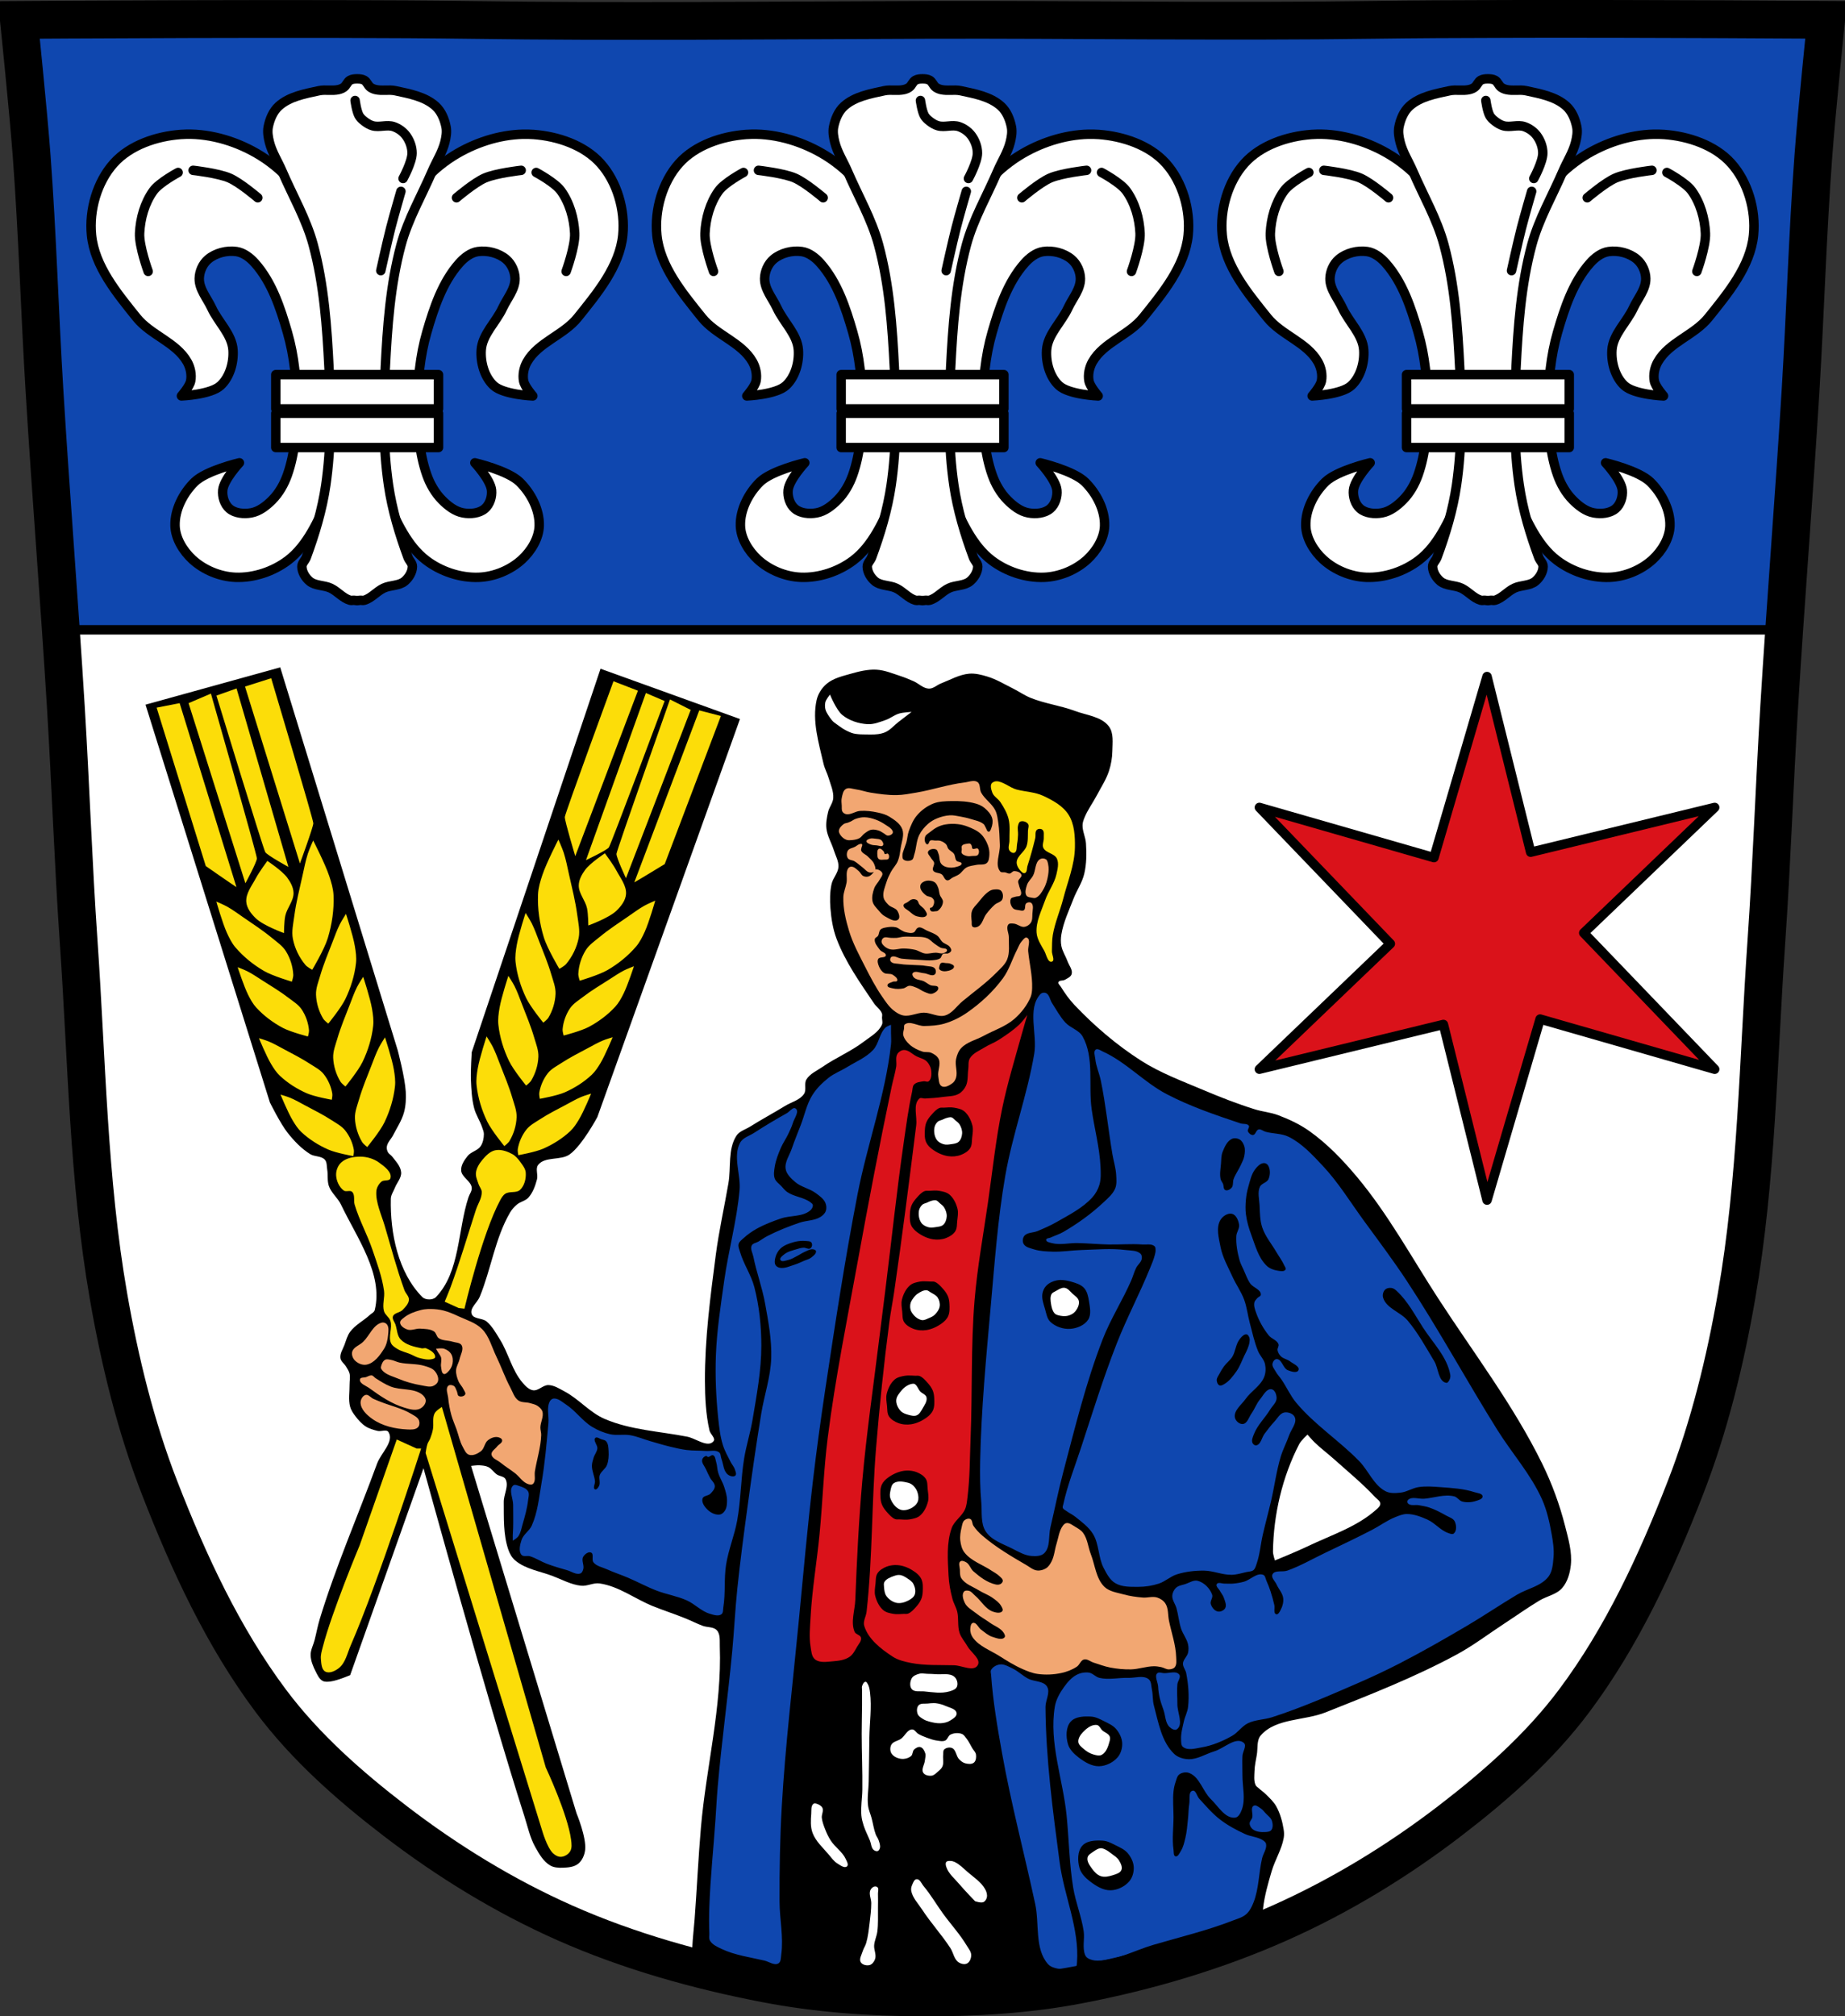
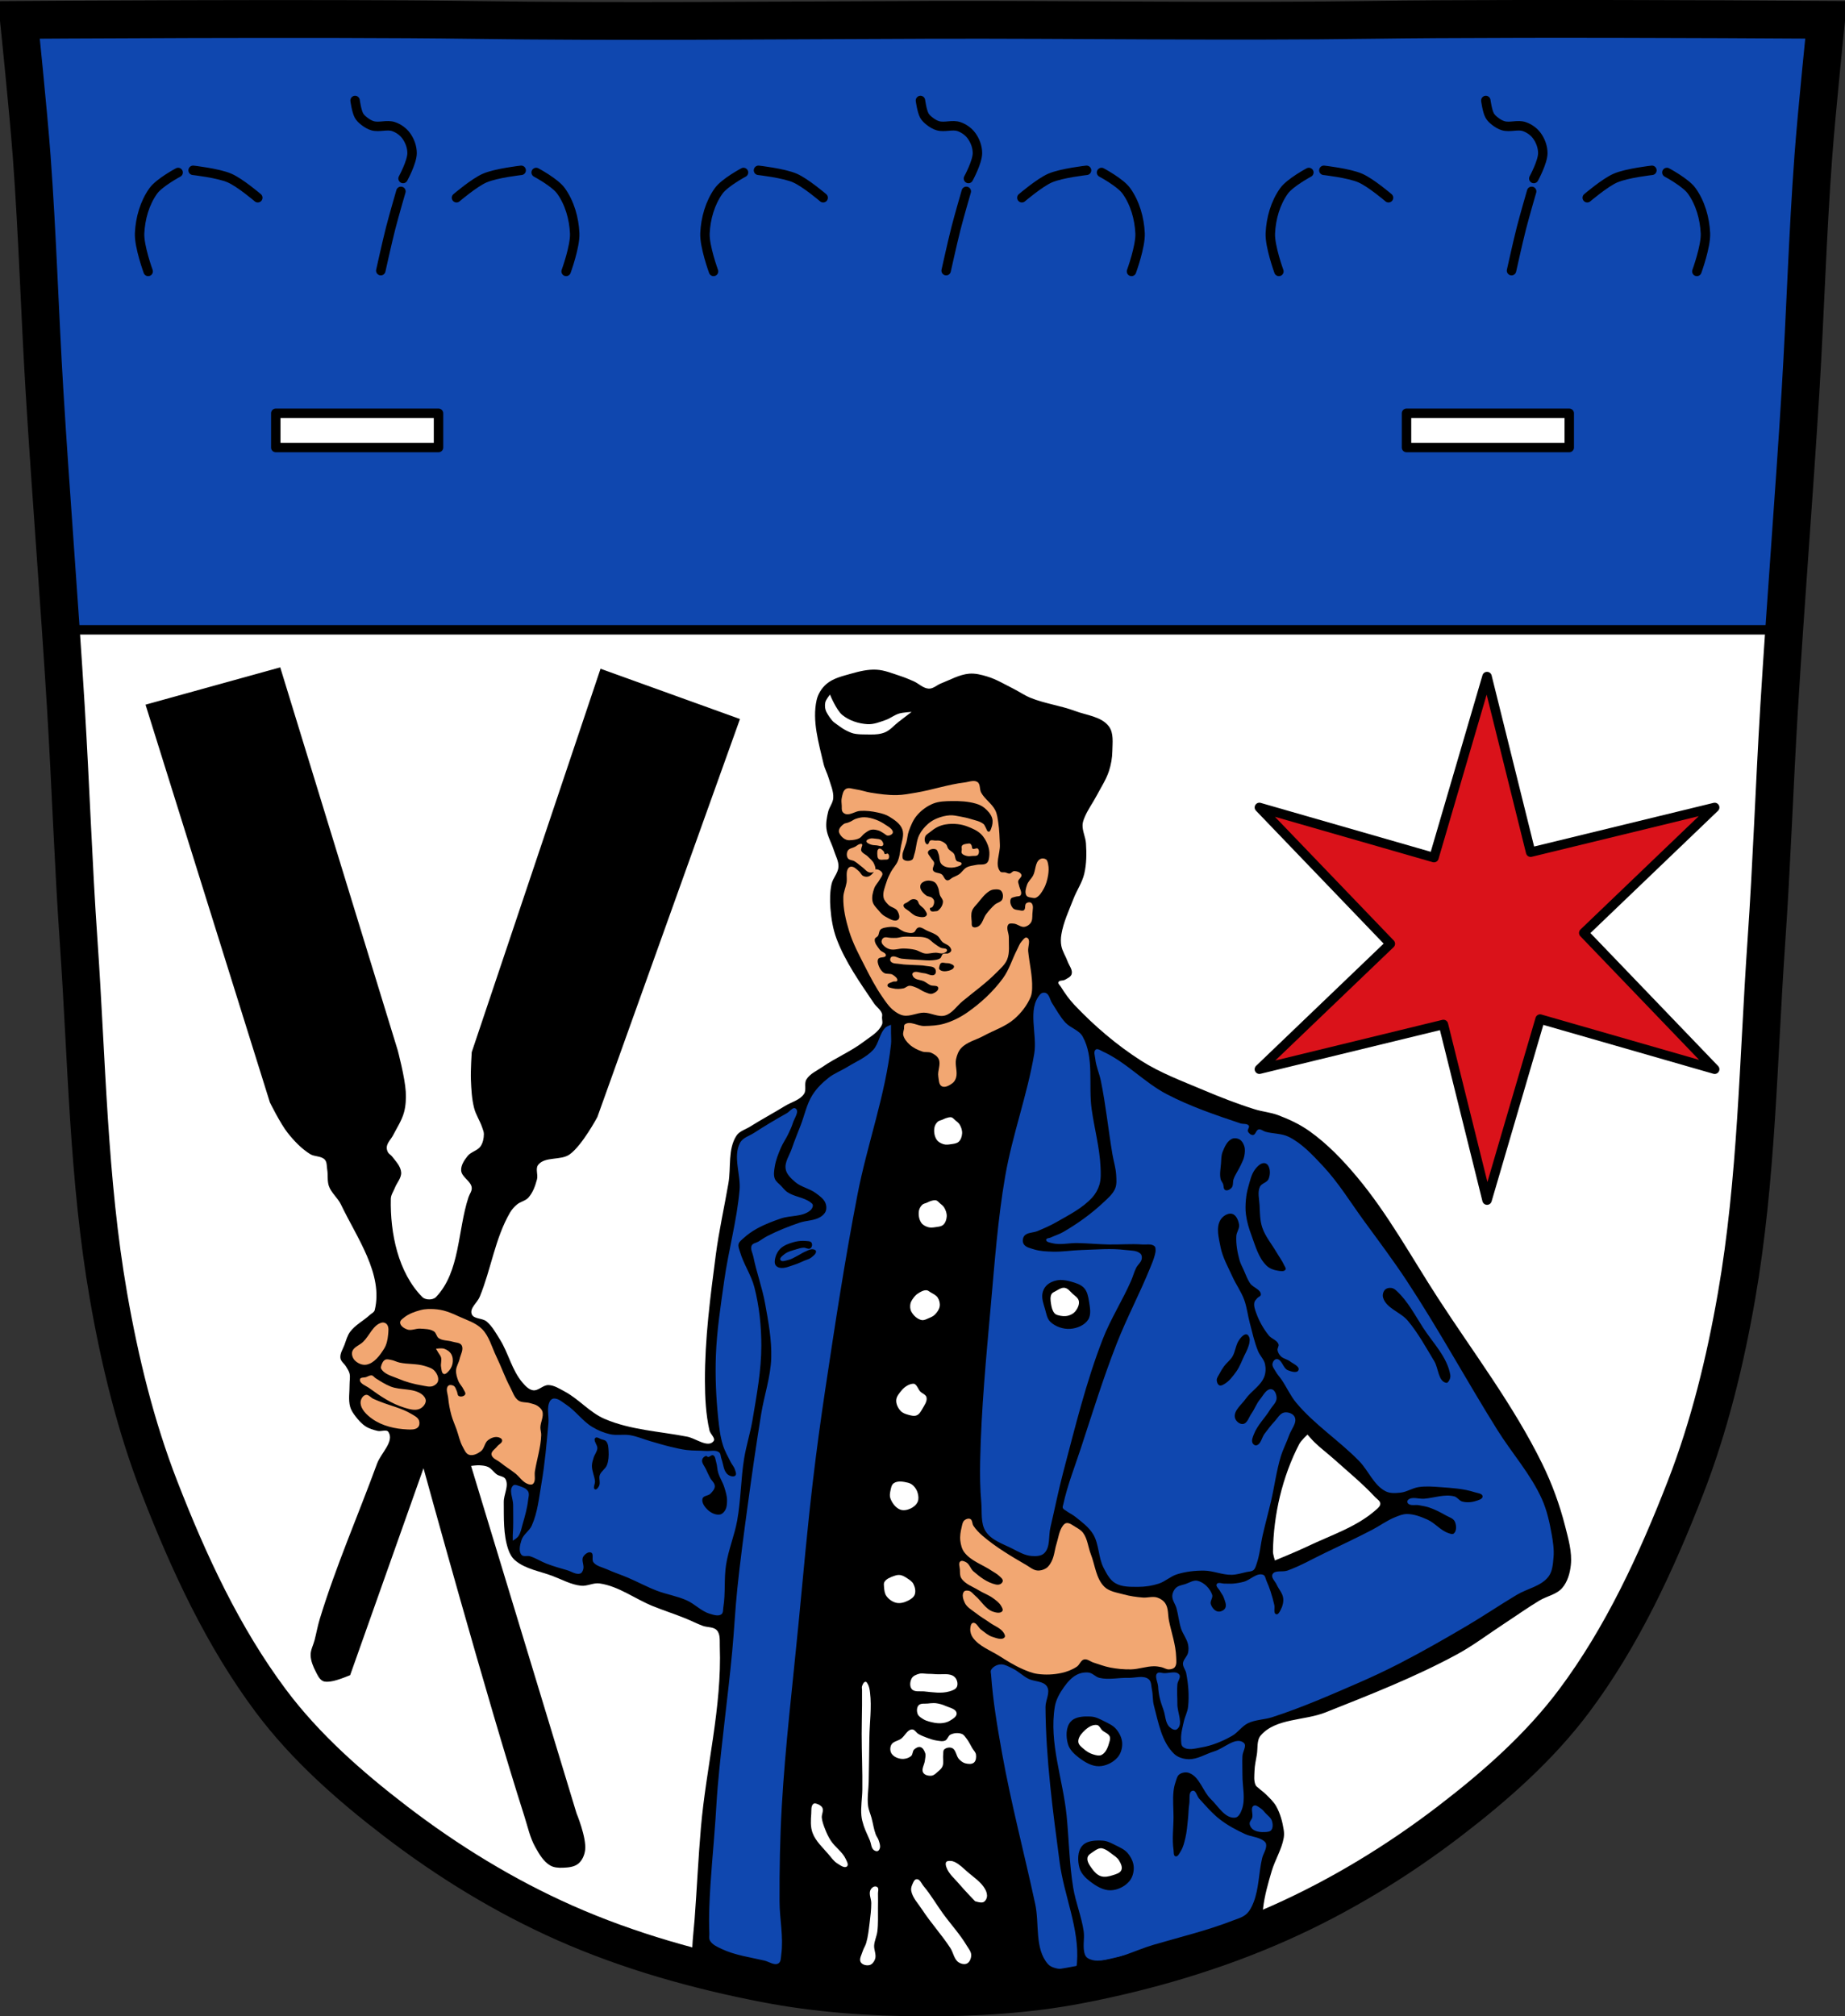
<svg xmlns="http://www.w3.org/2000/svg" xmlns:xlink="http://www.w3.org/1999/xlink" viewBox="0 0 977.12 1067.6">
  <rect x="0" y="0" width="977.12" height="1067.6" fill="#333333" stroke="none" />
  <defs>
-     <path id="0" d="m-728.86 54.25c-.917.022-1.839.059-2.75.125-12.811.931-26.807 5.647-35.406 15.188-8.904 9.879-13.164 24.86-11.844 38.09 1.649 16.522 13.506 30.776 23.906 43.719 7.413 9.226 20.89 13.06 26.75 23.344 1.707 2.995 2.511 6.768 1.875 10.156-.572 3.048-4.906 7.938-4.906 7.938 0 0 15.474-.622 20.719-5.469 4.885-4.514 7.04-12.207 6.594-18.844-.555-8.292-7.781-14.681-11.281-22.22-2.382-5.129-6.691-9.971-6.594-15.625.064-3.735 1.835-7.775 4.688-10.188 3.959-3.348 9.901-4.85 15.03-4.094 3.835.565 7.274 3.286 9.844 6.188 8.92 10.07 13.388 23.608 17.12 36.531 3.655 12.642 4.969 25.997 4.906 39.16-.058 12.226-.833 24.848-4.906 36.37-1.73 4.897-4.399 9.63-8.06 13.313-3.069 3.085-6.842 6.04-11.125 6.813-3.841.692-8.534.286-11.5-2.25-2.642-2.259-3.906-6.323-3.563-9.781.559-5.636 8.844-14.5 8.844-14.5 0 0-17.617 4.119-23.75 10.156-6.03 5.934-10.579 14.701-10.344 23.16.187 6.708 4.278 13.365 9.219 17.906 6.05 5.562 14.568 9.08 22.781 9.406 9.76.382 20.11-3.102 27.875-9.03 10.198-7.789 15.653-20.596 21.09-32.22 3.561-7.608 5.308-15.944 7.344-24.09 2.527-10.117 6.01-20.259 6.03-30.688.056-30.879-3.984-63.2-17.5-90.97-6.992-14.363-17.915-27.701-31.469-36.16-11.628-7.254-25.875-11.774-39.625-11.438zm178.59 0c-12.883.281-26.02 4.667-36.875 11.438-13.554 8.455-24.445 21.793-31.438 36.16-13.516 27.764-17.587 60.09-17.531 90.97.019 10.428 3.504 20.57 6.03 30.688 2.036 8.15 3.782 16.486 7.344 24.09 5.441 11.622 10.895 24.429 21.09 32.22 7.762 5.929 18.11 9.413 27.875 9.03 8.213-.321 16.761-3.845 22.813-9.406 4.941-4.541 9.03-11.198 9.219-17.906.236-8.455-4.347-17.222-10.375-23.16-6.133-6.04-23.719-10.156-23.719-10.156 0 0 8.285 8.864 8.844 14.5.343 3.459-.921 7.523-3.563 9.781-2.966 2.536-7.659 2.942-11.5 2.25-4.283-.771-8.06-3.727-11.125-6.813-3.663-3.682-6.363-8.415-8.094-13.313-4.073-11.527-4.817-24.15-4.875-36.37-.063-13.159 1.22-26.515 4.875-39.16 3.737-12.923 8.236-26.461 17.16-36.531 2.57-2.902 6.01-5.622 9.844-6.188 5.13-.756 11.04.745 15 4.094 2.852 2.412 4.654 6.452 4.719 10.188.098 5.654-4.212 10.496-6.594 15.625-3.5 7.537-10.757 13.927-11.313 22.22-.444 6.636 1.709 14.33 6.594 18.844 5.245 4.847 20.719 5.469 20.719 5.469 0 0-4.303-4.89-4.875-7.938-.636-3.388.168-7.161 1.875-10.156 5.86-10.282 19.337-14.12 26.75-23.344 10.401-12.943 22.258-27.2 23.906-43.719 1.321-13.234-2.971-28.21-11.875-38.09-8.6-9.541-22.595-14.257-35.406-15.188-1.823-.132-3.66-.165-5.5-.125z" stroke-linejoin="round" stroke="#000" fill="#fff" stroke-width="5" />
-     <path id="1" d="m-681.26 181.53h86.18v18.14h-86.18z" stroke-linejoin="round" stroke="#000" fill="#fff" stroke-linecap="round" stroke-width="5" />
    <path id="2" d="m-625.65 126.48c0 0 3.316-15.02 5.219-22.466 1.672-6.544 5.446-19.516 5.446-19.516" stroke="#000" fill="none" stroke-linecap="round" stroke-width="5" />
    <path id="3" d="m-746.55 126.88c0 0-4.851-13.295-4.536-20.18.36-7.857 2.67-16.06 7.257-22.451 3.183-4.433 13.153-9.751 13.153-9.751" stroke-linejoin="round" stroke="#000" fill="none" stroke-linecap="round" stroke-width="5" />
    <path id="4" d="m-722.74 73.36c0 0 13.249 1.472 19.276 4.082 5.581 2.417 14.967 10.432 14.967 10.432" stroke-linejoin="round" stroke="#000" fill="none" stroke-linecap="round" stroke-width="5" />
  </defs>
  <g transform="translate(97.38 16.821)">
    <path d="m701.01-6.796c-26.17.053-51.02.198-70.798.478-79.11 1.122-156.7-.214-235.05 0-2.653.007-5.305.036-7.958.043-78.35.214-155.94 1.122-235.05 0-79.11-1.122-239.53 0-239.53 0 0 0 4.995 48.18 6.784 72.32 3.067 41.38 4.256 82.87 6.784 124.29 3.405 55.766 7.902 111.49 11.307 167.25 2.529 41.41 3.91 82.9 6.784 124.29 4.346 62.59 5.02 125.75 15.786 187.56 6.02 34.562 14.418 68.979 27.14 101.67 15.355 39.473 33.473 78.71 58.839 112.63 18.288 24.456 41.648 45.04 65.884 63.62 27.747 21.272 57.962 39.816 89.93 53.968 33.818 14.97 69.917 25.08 106.24 32.09 27.334 5.278 55.35 7.255 83.19 7.349 27.662.094 55.55-1.52 82.71-6.741 36.46-7.01 72.54-17.626 106.46-32.746 31.934-14.235 62.23-32.696 89.98-53.968 24.24-18.58 47.595-39.17 65.884-63.62 25.365-33.919 43.484-73.16 58.839-112.63 12.718-32.695 21.12-67.16 27.14-101.72 10.762-61.814 11.44-124.97 15.786-187.56 2.874-41.39 4.256-82.87 6.784-124.29 3.405-55.766 7.902-111.44 11.307-167.21 2.529-41.41 3.717-82.909 6.784-124.29 1.79-24.14 6.784-72.32 6.784-72.32 0 0-90.24-.636-168.73-.478" fill="#fff" />
    <g transform="translate(1043.5 12)">
      <path d="m-992.47 324.53l-71.34 19.75 65.875 210.62c0 0 5.546 11.227 9.406 16.09 3.379 4.261 7.245 8.315 11.844 11.219 2.383 1.504 6.02.908 7.875 3.03 1.162 1.331.925 3.414 1.219 5.156.491 2.909-.083 6.03.906 8.813 1.298 3.648 4.706 6.224 6.375 9.719 8.424 17.641 22.507 36.844 17.906 55.844-.303 1.252-1.773 1.845-2.719 2.719-3.321 3.068-7.622 5.179-10.313 8.813-1.51 2.039-2.155 4.588-3.03 6.969-.84 2.282-2.48 4.594-2.125 7 .266 1.804 2.116 2.954 3.03 4.531.681 1.174 1.501 2.335 1.813 3.656.442 1.871-.025 3.859 0 5.781.051 3.947-.737 8.01.313 11.813.494 1.79 1.596 3.395 2.719 4.875 1.556 2.052 3.307 4.069 5.469 5.469 1.908 1.236 4.164 1.878 6.375 2.406 1.88.449 4.726-1.014 5.75.625 3.138 5.02-4.03 11.128-6.06 16.688-10.05 27.441-21.818 54.3-30.344 82.25-1.124 3.685-1.794 7.487-2.75 11.219-.676 2.639-2.145 5.183-2.094 7.906.058 3.071 1.321 6.05 2.719 8.781.92 1.802 1.849 3.906 3.625 4.875 1.247.68 2.84.484 4.25.313 3.589-.436 10.344-3.344 10.344-3.344l38.844-109.56c0 0 33.885 123.33 53.41 184.22 1.768 5.515 2.952 11.321 5.781 16.375 2.038 3.64 4.285 7.595 7.875 9.719 1.947 1.152 4.427 1.302 6.688 1.219 2.82-.104 5.994-.35 8.188-2.125 2.11-1.708 3.34-4.585 3.656-7.281.774-6.605-4.563-19.438-4.563-19.438l-55.844-183.91c0 0 3.045-.412 4.563-.313 1.544.101 3.142.225 4.531.906 1.803.884 2.907 2.8 4.563 3.938 1.418.974 3.733.931 4.563 2.438 1.956 3.556-.949 8.098-.906 12.156.09 8.436-.325 17.206 2.406 25.19.736 2.151 1.918 4.284 3.656 5.75 5.444 4.591 13.06 5.674 19.719 8.188 4.999 1.886 9.872 4.645 15.188 5.188 3.246.331 6.488-1.671 9.719-1.219 10.236 1.432 18.904 8.286 28.5 12.12 5.618 2.247 11.39 4.109 17 6.375 3.067 1.239 6.03 2.774 9.125 3.938 2.486.934 5.845.439 7.594 2.438 1.895 2.165 1.395 5.624 1.5 8.5 1.167 32.12-7.228 63.882-10 95.91-1.399 16.16-2.127 32.383-3.344 48.563-.373 4.96-1.016 9.906-1.219 14.875-.029.708-.248 1.462 0 2.125.702 1.881 3.938 4.563 3.938 4.563l84.06 13.656 88.03 11.844 121.72-40.688c0 0 3.737-4.113 4.531-6.688.537-1.74-.206-3.628 0-5.438.764-6.706 2.651-13.277 4.563-19.75 1.767-5.985 5.296-11.447 6.375-17.594.245-1.395.217-2.85 0-4.25-.665-4.3-1.821-8.635-3.938-12.438-1.361-2.445-3.484-4.403-5.469-6.375-1.222-1.214-2.67-2.177-3.938-3.344-.526-.484-1.231-.882-1.531-1.531-1.064-2.304-.672-5.03-.594-7.563.089-2.86.728-5.681 1.219-8.5.603-3.46-.182-7.665 2.125-10.313 7.967-9.143 23.01-7.683 34.28-12.156 23.535-9.34 47.23-18.604 69.5-30.656 8.81-4.768 16.8-10.897 25.19-16.375 6.179-4.04 12.208-8.352 18.531-12.156 3.957-2.381 9.103-3.195 12.12-6.688 2.828-3.268 4.104-7.827 4.563-12.12.738-6.914-1.319-13.886-3.03-20.625-2.893-11.385-6.974-22.552-12.156-33.09-15.243-31.01-36.412-58.733-55.22-87.72-13.975-21.538-26.342-44.34-42.813-64.03-7.482-8.947-15.688-17.515-25.19-24.281-5.086-3.623-10.839-6.313-16.688-8.5-3.907-1.461-8.173-1.793-12.156-3.03-9.385-2.916-18.539-6.522-27.594-10.344-11.132-4.698-22.6-8.96-32.781-15.469-12.889-8.24-24.691-18.338-35.22-29.438-2.785-2.936-5.154-6.276-7.281-9.719-.476-.77-1.554-1.566-1.219-2.406.438-1.1 2.317-.629 3.344-1.219 1.37-.788 3.182-1.514 3.625-3.03.654-2.242-1.33-4.491-2.125-6.688-1-2.773-2.745-5.293-3.313-8.188-.389-1.986-.329-4.097 0-6.094 1.077-6.534 3.998-12.631 6.375-18.813 1.74-4.526 4.635-8.625 5.75-13.344 1.235-5.227 1.252-10.734.906-16.09-.212-3.287-1.911-6.426-1.813-9.719.037-1.251.449-2.46.906-3.625 1.687-4.299 4.541-8.07 6.688-12.156 2.207-4.207 4.895-8.236 6.375-12.75 1.119-3.414 1.757-7.03 1.813-10.625.068-4.392.811-9.508-1.813-13.03-3.921-5.265-11.758-5.888-17.906-8.188-7.706-2.883-16.07-3.885-23.688-7-3.184-1.303-6.02-3.307-9.09-4.844-4.494-2.245-8.85-4.91-13.656-6.375-3.134-.955-6.455-1.824-9.719-1.531-5.226.469-9.982 3.262-14.875 5.156-2.156.835-4.064 2.801-6.375 2.75-3.03-.066-5.408-2.727-8.188-3.938-2.291-.998-4.624-1.977-7-2.75-4.177-1.359-8.332-3.128-12.719-3.344-4.502-.222-9.04.892-13.375 2.125-4.536 1.29-9.457 2.392-13.03 5.469-2.511 2.162-4.468 5.265-5.188 8.5-2.454 11.03 1.118 22.681 3.656 33.688.604 2.619 1.963 5.01 2.719 7.594 1.022 3.486 2.681 7 2.438 10.625-.174 2.587-2.125 4.757-2.719 7.281-.675 2.871-1.24 5.882-.906 8.813.459 4.04 2.739 7.649 3.938 11.531.898 2.908 2.607 5.742 2.438 8.781-.182 3.264-2.962 5.931-3.656 9.125-.904 4.157-.92 8.509-.594 12.75.427 5.559 1.331 11.164 3.313 16.375 4.657 12.245 12.424 23.14 19.75 34 1.29 1.913 3.501 3.287 4.25 5.469.23.67 0 1.417 0 2.125 0 1.214.483 2.511 0 3.625-1.764 4.072-6.188 6.436-9.719 9.125-6.792 5.172-14.833 8.473-21.844 13.344-2.958 2.056-6.673 3.582-8.5 6.688-1.299 2.208.188 5.422-1.219 7.563-2.173 3.307-6.657 4.307-10.03 6.375-6.109 3.745-12.431 7.128-18.5 10.938-2.472 1.552-5.694 2.395-7.281 4.844-4.631 7.147-2.804 16.827-4.25 25.22-2.181 12.654-5.02 25.21-6.688 37.938-2.9 22.15-5.824 44.41-5.75 66.75.029 8.738.475 17.603 2.406 26.12.453 1.998 3.437 4.177 2.125 5.75-3.02 3.628-9.332-1.536-13.969-2.438-14.628-2.845-30-3.513-43.688-9.406-7.887-3.396-13.664-10.539-21.25-14.563-2.689-1.426-5.458-3.264-8.5-3.344-2.878-.076-5.341 3.186-8.188 2.75-2.22-.34-3.996-2.272-5.469-3.969-5.696-6.561-7.499-15.707-12.12-23.06-2.079-3.306-4.01-6.896-7-9.406-2.253-1.89-6.907-1.16-7.875-3.938-1.102-3.163 2.972-5.998 4.25-9.09 6.03-14.614 8.107-30.964 16.06-44.625.939-1.612 2.231-3.046 3.656-4.25 1.803-1.522 4.481-1.905 6.06-3.656 2.396-2.654 3.644-6.232 4.563-9.688.657-2.47-.953-5.645.625-7.656 3.631-4.627 11.99-2.138 16.75-5.594 6.623-4.809 14.594-19.719 14.594-19.719l75.53-210.75-73.844-26.625-68.22 203.03c0 0-.643 9.731-.438 14.594.213 5.04.451 10.153 1.719 15.03.936 3.6 3.111 6.75 4.281 10.281.371 1.12.884 2.258.875 3.438-.017 2.221-.476 4.597-1.719 6.438-1.601 2.371-5.092 2.918-6.875 5.156-1.756 2.204-3.629 4.907-3.438 7.719.24 3.526 5.184 5.521 5.594 9.03.21 1.798-1.153 3.406-1.719 5.125-5.788 17.577-4.396 39.44-17.188 52.813-.845.883-2.215 1.259-3.438 1.281-1.357.025-2.89-.316-3.844-1.281-12.792-12.947-17.05-33.804-16.656-52 .044-2.048 1.384-3.871 2.125-5.781 1.066-2.75 3.539-5.244 3.344-8.188-.216-3.255-2.863-5.907-4.844-8.5-.608-.796-1.652-1.242-2.125-2.125-.487-.91-.782-2.01-.625-3.03.351-2.282 2.291-4.01 3.344-6.06 2.042-3.988 4.615-7.831 5.781-12.156.951-3.529 1.105-7.257.906-10.906-.404-7.41-4.25-21.875-4.25-21.875l-62.22-202.75m291.16 14.406c0 0 3.267 8.113 6.5 10.781 3.637 3 8.576 4.574 13.281 4.875 3.322.213 6.575-1.124 9.719-2.219 2.472-.861 4.585-2.658 7.094-3.406 2.14-.638 6.625-.875 6.625-.875 0 0-4.629 3.538-6.938 5.313-2.364 1.816-4.322 4.295-7.06 5.469-2.379 1.019-5.1 1.237-7.688 1.188-2.855-.054-7.524.154-10.188-.875-3.974-1.534-5.673-3-9.125-5.5-1.414-1.022-3.161-3.783-4-5.313-.86-1.567-1.081-3.531-.719-5.281.326-1.578 2.5-4.156 2.5-4.156m63.719 223.75c.194 0 .374.011.563.063.832.227 1.411.998 2.063 1.563.829.719 1.791 1.365 2.344 2.313.812 1.391 1.378 3.049 1.281 4.656-.095 1.582-.644 3.336-1.813 4.406-1.066.976-2.696 1.094-4.125 1.313-1.278.195-2.634.364-3.875 0-1.377-.404-2.812-1.161-3.625-2.344-1.198-1.741-1.585-4.127-1.281-6.219.183-1.26.848-2.478 1.781-3.344.623-.577 1.561-.701 2.344-1.031.855-.361 1.693-.806 2.594-1.031.568-.142 1.167-.344 1.75-.344m-8.188 43.938c.194 0 .405.011.594.063.832.227 1.411.998 2.063 1.563.829.719 1.76 1.365 2.313 2.313.812 1.391 1.409 3.049 1.313 4.656-.095 1.582-.644 3.336-1.813 4.406-1.066.976-2.728 1.063-4.156 1.281-1.278.195-2.634.364-3.875 0-1.377-.404-2.812-1.13-3.625-2.313-1.198-1.741-1.585-4.127-1.281-6.219.183-1.26.879-2.478 1.813-3.344.623-.577 1.53-.701 2.313-1.031.855-.361 1.693-.837 2.594-1.063.568-.142 1.167-.313 1.75-.313m68.12 46.37c.214-.011.409 0 .625.031 1.706.25 2.895 1.918 4.156 3.094 1.252 1.167 3.01 2.197 3.344 3.875.372 1.872-.618 3.949-1.813 5.438-.944 1.176-2.412 1.976-3.875 2.344-1.758.442-3.697.226-5.438-.281-.667-.194-1.332-.501-1.781-1.031-1.128-1.333-1.549-3.181-1.813-4.906-.261-1.707-.56-3.663.25-5.188.405-.761 1.305-1.119 2.063-1.531 1.342-.73 2.787-1.766 4.281-1.844m-72.56 1.313c.77.036 1.404.629 2.063 1.031 1.369.836 2.998 1.501 3.875 2.844.869 1.331 1.31 3.086 1.063 4.656-.265 1.68-1.389 3.206-2.594 4.406-.848.845-2.02 1.352-3.125 1.813-1.236.514-2.566 1.31-3.875 1.031-2.278-.485-4.275-2.37-5.406-4.406-.675-1.215-.766-2.755-.531-4.125.195-1.14.886-2.155 1.563-3.094.642-.89 1.394-1.744 2.313-2.344 1.394-.91 2.993-1.89 4.656-1.813m-7.156 49.5c.316-.023.668 0 .938.156 1.365.839 1.777 2.679 2.844 3.875 1.021 1.144 3 1.638 3.375 3.125.508 2.033-1.021 4.12-2.063 5.938-.79 1.378-1.633 3-3.094 3.625-1.353.578-2.985.131-4.406-.25-1.498-.401-3.104-.954-4.156-2.094-1.388-1.504-2.433-3.644-2.313-5.688.116-1.959 1.597-3.641 2.844-5.156.855-1.039 1.915-1.945 3.094-2.594.9-.496 1.912-.864 2.938-.938m105.28 25.531c.837.022 1.678.169 2.5.25 1.744.173 3.79-.067 5.156 1.031 1.171.941 1.621 2.635 1.813 4.125.279 2.166.161 4.64-1.031 6.469-.955 1.464-2.672 2.623-4.406 2.844-1.35.172-2.646-.698-3.875-1.281-1.015-.482-2.036-1.031-2.844-1.813-1.206-1.167-2.348-2.553-2.844-4.156-.431-1.393-.638-3.064 0-4.375.672-1.381 2.173-2.342 3.625-2.844.347-.12.699-.185 1.063-.219.273-.025.565-.038.844-.031m103.66 1.406c0 0 2.403 2.783 3.719 4.063 3.208 3.12 6.821 5.798 10.156 8.781 7.433 6.648 15.171 12.985 21.969 20.281.984 1.056 2.673 1.963 2.719 3.406.044 1.375-1.345 2.463-2.375 3.375-10.232 9.06-23.871 13.357-36.19 19.281-5.642 2.714-17.25 7.438-17.25 7.438 0 0-1.054-3.136-1.031-4.75.276-19.493 4.929-39.492 13.875-56.813 1.027-1.988 4.406-5.063 4.406-5.063m-215.47 24.844c1.312.04 2.659.334 3.875.625 1.052.251 2.065.811 2.844 1.563 1.082 1.045 1.913 2.425 2.313 3.875.413 1.496.618 3.232 0 4.656-.704 1.623-2.261 2.901-3.875 3.625-1.661.745-3.749 1.179-5.438.5-2.432-.977-4.239-3.482-5.156-5.938-.452-1.21-.264-2.611 0-3.875.309-1.48.562-3.307 1.813-4.156 1.035-.703 2.313-.915 3.625-.875m-1.125 49.47c.283-.011.564-.008.844.031 1.412.199 2.688 1.022 3.875 1.813 1.172.781 2.472 1.596 3.125 2.844.886 1.695 1.395 3.887.75 5.688-.515 1.436-1.989 2.424-3.344 3.125-1.88.972-4.141 1.686-6.219 1.281-2.138-.417-4.173-1.851-5.438-3.625-.981-1.377-1.147-3.221-1.281-4.906-.069-.866-.207-1.855.25-2.594 1.021-1.652 3.119-2.412 4.938-3.094.793-.297 1.65-.528 2.5-.563m210.06 46.531c1.396-.05 2.802.41 4.125.875 1.333.468 2.86.934 3.75 2.031 1.112 1.371 1.744 3.345 1.5 5.094-.232 1.657-1.408 3.141-2.688 4.219-.889.749-2.062 1.237-3.219 1.344-1.839.169-3.786-.302-5.406-1.188-1.329-.727-2.665-1.778-3.219-3.188-.557-1.418-.167-3.105.156-4.594.22-1.013.49-2.077 1.188-2.844.815-.895 2.023-1.533 3.219-1.719.198-.031.394-.024.594-.031m-198.12 5.625c1.09-.063 2.215.165 3.313.188 1.464.03 2.917.052 4.375.188 3.374.315 7.549-.804 10.06 1.469 1.305 1.18 1.933 3.491 1.281 5.125-.589 1.477-2.505 2.087-4.03 2.531-4.273 1.244-8.914.427-13.344 0-2.225-.214-5.172.475-6.594-1.25-1.202-1.458-.92-4.04 0-5.688.733-1.315 2.396-1.963 3.844-2.375.352-.1.731-.166 1.094-.188m166.09 2.656c.828-.065 1.692.281 2.531.375 1.577.177 3.371-.307 4.719.531 1.7 1.057 2.687 3.133 3.219 5.063.57 2.066.951 4.603-.156 6.438-.835 1.383-2.649 2.13-4.25 2.344-1.152.154-2.323-.35-3.375-.844-1.898-.891-3.629-2.188-5.063-3.719-.502-.537-.982-1.138-1.188-1.844-.347-1.191-.115-2.484 0-3.719.085-.914 0-1.95.5-2.719.597-.917 1.656-1.581 2.719-1.844.117-.029.225-.053.344-.063m-195.5 1.75c.557-.033.908.704 1.188 1.188.76 1.314.999 2.869 1.188 4.375 1 7.999-.229 16.13-.344 24.19-.11 7.722-.184 15.435-.344 23.16-.087 4.228-.867 8.491-.344 12.688.283 2.267 1.283 4.388 1.875 6.594.769 2.865 1.152 5.845 2.188 8.625.396 1.063 1.18 1.984 1.531 3.063.424 1.304.991 2.725.688 4.063-.152.671-.537 1.464-1.188 1.688-.725.249-1.656-.166-2.219-.688-1.244-1.153-1.208-3.178-1.844-4.75-1.1-2.717-2.485-5.301-3.375-8.094-.544-1.707-1.022-3.466-1.188-5.25-.422-4.549.442-9.119.5-13.688.126-9.864-.343-19.729-.344-29.594 0-5.02.159-10.05.188-15.06.015-2.762 0-5.519 0-8.281 0-.62-.203-1.289 0-1.875.328-.948.842-2.284 1.844-2.344m36.09 11.281c.336.002.666-.006 1 .031 1.822.205 3.642.713 5.313 1.469 2.126.962 5.55 1.529 5.844 3.844.228 1.798-2.109 3.087-3.656 4.03-1.401.855-3.111 1.185-4.75 1.281-2.091.122-4.199-.351-6.219-.906-1.081-.297-2.151-.675-3.094-1.281-1.124-.724-2.48-1.494-2.938-2.75-.525-1.442-.519-3.443.531-4.563 1.145-1.221 3.274-.747 4.938-.938 1-.115 2.025-.224 3.03-.219m85.41 11.563c.346-.025.715-.023 1.063.031 1.325.206 1.844 1.949 2.844 2.844 1.234 1.104 3.158 1.632 3.875 3.125.373.777.221 1.729 0 2.563-.714 2.687-1.714 5.922-4.156 7.25-1.365.743-3.167.195-4.656-.25-1.814-.542-3.477-1.603-4.906-2.844-1.159-1.01-2.658-2.101-2.844-3.625-.229-1.877 1.044-3.815 2.344-5.188 1.693-1.788 4.01-3.734 6.438-3.906m-96.84 2.375c1.353-.051 2.138 1.702 3.313 2.375 1.445.827 2.996 1.466 4.563 2.031 1.67.603 3.367 1.223 5.125 1.469 1.509.211 3.173.627 4.563 0 1.26-.568 1.508-2.519 2.75-3.125 1.811-.884 4.147-1.09 6.03-.375 1.129.428 1.822 1.609 2.563 2.563 1.173 1.511 1.97 3.287 2.938 4.938.676 1.155 1.82 2.143 2 3.469.195 1.436.017 3.288-1.094 4.219-1.172.982-3.114.759-4.594.375-1.276-.332-2.363-1.241-3.281-2.188-1.603-1.65-1.556-4.937-3.656-5.875-1.299-.58-3.2-.244-4.219.75-.668.651-.412 1.794-.531 2.719-.265 2.059.408 4.296-.375 6.219-.456 1.121-1.457 1.961-2.375 2.75-1.039.893-2.106 2.048-3.469 2.188-1.554.16-3.578-.281-4.375-1.625-1.099-1.854.702-4.261.906-6.406.121-1.276.574-2.622.188-3.844-.42-1.325-1.223-2.911-2.563-3.281-1.135-.313-2.451.479-3.313 1.281-.938.873-.644 2.644-1.625 3.469-1.404 1.18-3.493 1.697-5.313 1.469-1.951-.245-4.138-1.237-5.125-2.938-.765-1.318-.747-3.234 0-4.563.979-1.74 3.504-1.959 5.125-3.125 2.072-1.49 3.293-4.841 5.844-4.938m-51.719 39.19c.541-.077 1.175.141 1.688.344 1.01.397 2.125 1.041 2.563 2.031.707 1.602-.54 3.51-.344 5.25.244 2.162 1.044 4.226 1.844 6.25.787 1.993 1.715 3.949 2.875 5.75 2.279 3.537 6.228 5.982 7.969 9.813.544 1.198 1.641 3 .656 3.875-1.321 1.172-3.555-.581-5.063-1.5-1.94-1.182-3.278-3.175-4.75-4.906-3.052-3.591-6.805-6.923-8.438-11.344-1.174-3.18-.951-6.746-.688-10.125.139-1.786-.254-4.186 1.188-5.25.148-.109.32-.162.5-.188m151.41 23.719c.676-.089 1.365.126 2 .375 1.48.58 2.767 1.599 4.03 2.563 1.373 1.046 2.956 1.988 3.844 3.469.905 1.509 1.955 3.499 1.281 5.125-.68 1.642-2.903 2.201-4.594 2.75-1.979.643-4.235 1.16-6.219.531-1.979-.628-3.531-2.319-4.75-4-1.236-1.705-2.793-3.811-2.375-5.875.308-1.521 2.044-2.387 3.313-3.281 1.048-.738 2.198-1.489 3.469-1.656m-79.969 6.719c.205-.002.406 0 .594 0 .752 0 1.539.209 2.219.531 2.577 1.223 4.601 3.342 6.75 5.219 3.333 2.91 7.364 5.421 9.469 9.313.684 1.264 1.154 2.816.844 4.219-.226 1.024-.883 2.112-1.844 2.531-1.352.59-4.406-.5-4.406-.5 0 0-5.667-5.851-8.281-8.969-2.456-2.928-5.718-5.503-6.938-9.125-.288-.855-.561-1.982 0-2.688.351-.441.979-.527 1.594-.531m-17.313 9.656c1.75-.109 2.589 2.377 3.719 3.719 3.778 4.485 6.717 9.625 10.156 14.375 4.159 5.744 9.02 10.972 12.656 17.06.956 1.603 2.4 3.228 2.375 5.094-.022 1.638-.734 3.618-2.188 4.375-1.365.711-3.293.213-4.563-.656-2.353-1.612-2.698-5.04-4.25-7.438-4.608-7.103-10.402-13.38-15.03-20.469-2.099-3.214-5.067-6.192-5.75-9.969-.183-1.012.087-2.12.5-3.063.516-1.177 1.092-2.951 2.375-3.03m-21.875 3.844c.471.016.977.215 1.25.563.663.843.128 2.115.156 3.188.067 2.536.034 5.089 0 7.625-.056 4.172.188 8.361-.344 12.5-.317 2.468-1.49 4.801-1.688 7.281-.193 2.422 1.288 4.983.5 7.281-.466 1.36-1.488 2.811-2.875 3.188-1.6.434-3.863-.08-4.719-1.5-1-1.667.448-3.884 1-5.75.451-1.526 1.427-2.879 1.875-4.406 1.03-3.513 1.384-7.181 1.844-10.813.434-3.423.832-6.863.844-10.313.008-2.261-1.329-4.678-.5-6.781.365-.928 1.247-1.807 2.219-2.031.143-.033.28-.036.438-.031" />
-       <path d="m-997.25 330.28l-13.875 4.406 29.09 93.69c0 0 7.094-19.283 7.094-21.313 0-2.029-22.313-76.78-22.313-76.78m181.28 1.594c0 0-25.662 69.941-25.781 71.875-.119 1.934 5.531 20.719 5.531 20.719l33.19-87.59-12.938-5m-199.63 3.813l-10.656 3.781c0 0 24.78 81.2 25.875 82.906 1.095 1.709 12.25 7.813 12.25 7.813l-27.469-94.5m216.78 2.406l-31.719 88.5c0 0 10.982-5.186 12.12-6.75 1.143-1.565 29.531-77.5 29.531-77.5l-9.938-4.25m-230.34.313l-11.844 5.063 30.09 95.37c0 0 6.094-11.158 6.094-13.188 0-2.029-24.344-87.25-24.344-87.25m243.12 3.094c0 0-28.22 79.82-28.344 81.75-.119 1.934 5.03 12.906 5.03 12.906l34.28-89.12-10.969-5.531m-259.69 1.969l-12.187 2.375 26.03 83.87c0 0 14.559 10.142 16.25 11.156l-30.09-97.41m275.19 3.844l-34.406 91.06c1.671-.868 16.12-9.688 16.12-9.688l29.75-78.41-11.469-2.969m157.34 37.531c-.756.031-1.458.274-2.125.781-1.396 1.061-.608 3.605 0 5.25.765 2.068 3.072 3.188 4.281 5.03 1.799 2.742 3.51 5.663 4.313 8.844.937 3.713.389 7.64.469 11.469.037 1.753-.949 3.807 0 5.281.521.81 1.779 1.586 2.656 1.188 1.515-.688 1.083-3.148 1.406-4.781.311-1.572.42-3.181.5-4.781.079-1.592-.4-3.238 0-4.781.206-.794.428-1.845 1.188-2.156 1.307-.536 3.216.057 4.063 1.188.716.957.053 2.399 0 3.594-.12 2.718.149 5.546-.719 8.125-1.051 3.123-4.885 5.1-5.25 8.375-.159 1.428.555 2.928 1.438 4.063.706.908 1.781 2.259 2.875 1.906 1.296-.418.984-2.517 1.406-3.813 1.565-4.799 2.896-9.69 4.094-14.594.367-1.504-.264-3.556.938-4.531.743-.603 2.145-.618 2.875 0 1.11.94.632 2.829.719 4.281.105 1.752-.974 3.682-.25 5.281 1.264 2.79 5.9 2.94 7.188 5.719 1.173 2.533.362 5.652-.25 8.375-1.087 4.841-4.334 8.972-5.969 13.656-1.955 5.605-4.958 11.298-4.531 17.219.249 3.456 2.374 6.537 4.063 9.563 1.143 2.047 1.828 6.43 4.063 5.719 1.747-.556-.051-3.667 0-5.5.08-2.873-.011-5.76.469-8.594 1.108-6.542 3.845-12.699 5.5-19.12 2.325-9.03 6.069-17.962 6.219-27.28.094-5.846-.24-12.264-3.344-17.219-2.963-4.729-8.353-7.663-13.406-10.03-4.377-2.051-9.413-2.139-14.09-3.344-3.515-.905-7.505-4.512-10.781-4.375m-231.94 30.844c0 0-6.296 12.225-8.469 18.719-1.112 3.323-2.16 6.749-2.313 10.25-.335 7.668.825 15.47 3.063 22.813 1.805 5.924 8.219 16.688 8.219 16.688 0 0 2.647-1.437 3.594-2.563 3.299-3.919 5.676-8.816 6.656-13.844.77-3.951-.221-8.07-.75-12.06-.962-7.262-2.778-14.382-4.375-21.531-.863-3.864-1.592-7.765-2.813-11.531-.768-2.371-2.813-6.938-2.813-6.938m-129.87.5c0 0-2.044 4.567-2.813 6.938-1.22 3.767-1.95 7.667-2.813 11.531-1.597 7.149-3.413 14.27-4.375 21.531-.529 3.99-1.52 8.112-.75 12.06.98 5.03 3.358 9.925 6.656 13.844.947 1.125 3.594 2.563 3.594 2.563 0 0 6.414-10.764 8.219-16.688 2.237-7.343 3.397-15.14 3.063-22.813-.153-3.501-1.2-6.927-2.313-10.25-2.173-6.493-8.469-18.719-8.469-18.719m154.5 6.781c0 0-7.767 5.106-10.469 8.781-1.736 2.362-3.304 5.195-3.375 8.125-.104 4.314 3.474 7.968 4.375 12.188.637 2.985.688 9.125.688 9.125 0 0 10.836-3.907 14.875-7.781 2.442-2.342 4.86-5.437 5.094-8.813.311-4.49-2.989-8.521-5.094-12.5-1.711-3.234-6.094-9.125-6.094-9.125m-178.78 4.03c0 0-4.352 5.891-6.06 9.125-2.105 3.979-5.404 8.04-5.094 12.531.234 3.376 2.652 6.439 5.094 8.781 4.04 3.875 14.875 7.781 14.875 7.781 0 0 .051-6.14.688-9.125.9-4.22 4.479-7.874 4.375-12.188-.071-2.93-1.639-5.732-3.375-8.094-2.701-3.675-10.5-8.813-10.5-8.813m205.44 21.03c0 0-3.9 1.651-5.75 2.688-2.94 1.646-5.663 3.681-8.438 5.594-5.134 3.539-10.381 6.932-15.188 10.906-2.641 2.184-5.655 4.186-7.469 7.094-2.308 3.7-3.677 8.125-3.906 12.469-.066 1.247.75 3.656.75 3.656 0 0 10.198-3 14.75-5.656 5.643-3.291 10.886-7.494 15.12-12.469 1.935-2.271 3.293-5.01 4.531-7.719 2.419-5.301 5.594-16.563 5.594-16.563m-232.44.5c0 0 3.175 11.262 5.594 16.563 1.238 2.713 2.596 5.447 4.531 7.719 4.239 4.975 9.482 9.178 15.12 12.469 4.552 2.655 14.75 5.656 14.75 5.656 0 0 .816-2.409.75-3.656-.229-4.344-1.598-8.769-3.906-12.469-1.814-2.907-4.828-4.91-7.469-7.094-4.806-3.975-10.05-7.367-15.188-10.906-2.775-1.913-5.498-3.947-8.437-5.594-1.85-1.036-5.75-2.688-5.75-2.688m163.78 6.03c0 0-3.704 11.202-4.688 17-.503 2.967-.954 6.01-.625 9 .721 6.557 2.746 13.05 5.594 19 2.298 4.797 9.09 13.09 9.09 13.09 0 0 2.067-1.578 2.719-2.656 2.27-3.758 3.613-8.227 3.781-12.625.133-3.456-1.251-6.804-2.219-10.125-1.762-6.04-4.218-11.885-6.5-17.75-1.234-3.17-2.353-6.366-3.875-9.406-.958-1.914-3.281-5.531-3.281-5.531m-95.12.5c0 0-2.323 3.618-3.281 5.531-1.522 3.041-2.641 6.236-3.875 9.406-2.282 5.865-4.738 11.707-6.5 17.75-.968 3.321-2.351 6.669-2.219 10.125.169 4.398 1.512 8.867 3.781 12.625.652 1.079 2.719 2.656 2.719 2.656 0 0 6.796-8.297 9.09-13.09 2.848-5.946 4.873-12.443 5.594-19 .329-2.993-.122-6.03-.625-9-.983-5.798-4.688-17-4.688-17m152.5 27.719c0 0-3.558 1.351-5.25 2.219-2.688 1.379-5.17 3.096-7.719 4.719-4.716 3-9.532 5.878-13.969 9.281-2.438 1.87-5.217 3.548-6.938 6.094-2.189 3.239-3.559 7.178-3.906 11.06-.1 1.115.563 3.313.563 3.313 0 0 9.209-2.364 13.375-4.594 5.164-2.764 10.01-6.369 13.969-10.688 1.808-1.972 3.114-4.36 4.313-6.75 2.341-4.67 5.563-14.656 5.563-14.656m-209.87.5c0 0 3.222 9.986 5.563 14.656 1.198 2.39 2.504 4.778 4.313 6.75 3.961 4.319 8.805 7.924 13.969 10.688 4.166 2.23 13.375 4.594 13.375 4.594 0 0 .662-2.197.563-3.313-.348-3.884-1.717-7.823-3.906-11.06-1.72-2.546-4.5-4.223-6.938-6.094-4.436-3.404-9.254-6.279-13.969-9.281-2.549-1.623-5.03-3.34-7.719-4.719-1.692-.868-5.25-2.219-5.25-2.219m143.37 4.594c0 0-3.704 11.202-4.688 17-.503 2.967-.923 6.01-.594 9 .721 6.557 2.746 13.05 5.594 19 2.298 4.797 9.09 13.09 9.09 13.09 0 0 2.036-1.578 2.688-2.656 2.27-3.758 3.644-8.227 3.813-12.625.133-3.456-1.251-6.804-2.219-10.125-1.762-6.04-4.218-11.885-6.5-17.75-1.234-3.17-2.353-6.397-3.875-9.438-.958-1.914-3.313-5.5-3.313-5.5m-76.875.5c0 0-2.354 3.586-3.313 5.5-1.522 3.041-2.641 6.268-3.875 9.438-2.282 5.865-4.738 11.707-6.5 17.75-.968 3.321-2.351 6.669-2.219 10.125.169 4.398 1.543 8.867 3.813 12.625.652 1.079 2.688 2.656 2.688 2.656 0 0 6.796-8.297 9.09-13.09 2.848-5.946 4.873-12.443 5.594-19 .329-2.993-.091-6.03-.594-9-.983-5.798-4.688-17-4.688-17m65.34 31.563c0 0-3.704 11.202-4.688 17-.503 2.967-.923 6.01-.594 9 .721 6.557 2.714 13.02 5.563 18.969 2.298 4.797 9.125 13.09 9.125 13.09 0 0 2.036-1.546 2.688-2.625 2.27-3.758 3.644-8.227 3.813-12.625.133-3.456-1.251-6.836-2.219-10.156-1.762-6.04-4.218-11.854-6.5-17.719-1.234-3.17-2.384-6.397-3.906-9.438-.958-1.914-3.281-5.5-3.281-5.5m66.75.438c0 0-3.525 1.039-5.219 1.75-2.69 1.13-5.238 2.593-7.813 3.969-4.763 2.546-9.601 4.985-14.12 7.938-2.486 1.622-5.281 3.02-7.125 5.344-2.347 2.959-3.942 6.628-4.563 10.344-.178 1.067.281 3.25.281 3.25 0 0 9.07-1.596 13.25-3.438 5.177-2.282 10.09-5.381 14.219-9.25 1.887-1.766 3.327-4 4.656-6.219 2.598-4.326 6.438-13.688 6.438-13.688m-120.56.063c0 0-2.323 3.586-3.281 5.5-1.522 3.041-2.673 6.268-3.906 9.438-2.282 5.865-4.738 11.676-6.5 17.719-.968 3.321-2.351 6.7-2.219 10.156.169 4.398 1.543 8.867 3.813 12.625.652 1.079 2.688 2.625 2.688 2.625 0 0 6.827-8.297 9.125-13.09 2.848-5.946 4.841-12.412 5.563-18.969.329-2.993-.091-6.03-.594-9-.983-5.798-4.688-17-4.688-17m-66.75.438c0 0 3.839 9.361 6.438 13.688 1.33 2.214 2.769 4.452 4.656 6.219 4.133 3.869 9.04 6.968 14.219 9.25 4.177 1.841 13.25 3.438 13.25 3.438 0 0 .459-2.183.281-3.25-.62-3.716-2.215-7.384-4.563-10.344-1.844-2.326-4.639-3.721-7.125-5.344-4.524-2.952-9.362-5.392-14.12-7.938-2.575-1.376-5.122-2.838-7.813-3.969-1.693-.711-5.219-1.75-5.219-1.75m175.91 29.344c0 0-3.525 1.039-5.219 1.75-2.69 1.13-5.207 2.593-7.781 3.969-4.763 2.546-9.633 4.954-14.156 7.906-2.486 1.622-5.249 3.049-7.094 5.375-2.347 2.959-3.973 6.628-4.594 10.344-.178 1.067.281 3.25.281 3.25 0 0 9.07-1.627 13.25-3.469 5.177-2.282 10.117-5.381 14.25-9.25 1.887-1.766 3.295-3.973 4.625-6.188 2.598-4.326 6.438-13.688 6.438-13.688m-164.5.5c0 0 3.839 9.361 6.438 13.688 1.33 2.214 2.738 4.421 4.625 6.188 4.133 3.869 9.07 6.968 14.25 9.25 4.177 1.841 13.25 3.469 13.25 3.469 0 0 .459-2.183.281-3.25-.62-3.716-2.247-7.384-4.594-10.344-1.844-2.326-4.608-3.753-7.094-5.375-4.524-2.952-9.393-5.361-14.156-7.906-2.575-1.376-5.091-2.838-7.781-3.969-1.693-.711-5.219-1.75-5.219-1.75m114.81 29.344c-.389.028-.775.074-1.156.156-2.755.594-4.975 2.93-6.781 5.094-1.615 1.935-3.067 4.248-3.375 6.75-.254 2.063.747 4.112 1.375 6.094.443 1.397 1.626 2.598 1.688 4.063.139 3.313-2.039 6.315-3.063 9.469-4.469 13.767-8.533 27.666-13.531 41.25-.925 2.515-3.03 7.438-3.03 7.438l7.438 3.375 3.03.344c0 0 9.357-39.758 18.969-57.5.688-1.269 1.476-2.589 2.688-3.375 2.248-1.459 5.824-.201 7.781-2.031 2.343-2.192 3.259-5.925 3.03-9.125-.143-2.01-1.508-3.77-2.688-5.406-1.212-1.681-2.589-3.409-4.406-4.406-2.392-1.313-5.248-2.38-7.969-2.188m-72.53 3.531c-3.531-.017-7.52.679-10.125 3.063-1.792 1.639-2.82 4.324-2.719 6.75.126 3.02 1.618 6.343 4.063 8.125 1.198.873 3.335-.337 4.406.688 1.662 1.589.694 4.544 1.344 6.75 2.432 8.253 6.722 15.877 9.469 24.03 2.393 7.103 5.07 14.2 6.094 21.625.493 3.574-1.045 7.391 0 10.844.589 1.945 2.758 3.126 3.375 5.063 1.198 3.761-1.314 8.261.344 11.844.637 1.377 2.087 2.23 3.375 3.03 2.062 1.283 4.538 1.789 6.781 2.719 1.586.657 3.056 1.603 4.719 2.031 2.194.566 4.539 1.152 6.75.656.641-.144 1.638-.348 1.719-1 .273-2.215-2.688-3.896-4.75-4.75-.729-.302-1.602.157-2.375 0-3.96-.805-8.395-1.768-11.156-4.719-1.876-2-1.833-5.172-2.688-7.781-.477-1.457-1.889-2.962-1.375-4.406.682-1.915 3.678-1.917 5.094-3.375 1.482-1.526 3.245-3.283 3.375-5.406.114-1.863-1.742-3.338-2.375-5.094-4.232-11.729-6.917-22.2-10.469-34.16-1.625-5.468-4.885-12.566-4.406-18.25.161-1.91 1.268-3.81 2.719-5.063 1.269-1.095 4.22-.119 4.719-1.719 1.033-3.316-3.275-6.409-6.094-8.438-2.778-2-6.389-3.046-9.813-3.063m43.19 132.53c0 0-3.059 1.842-3.844 3.344-1.337 2.559-.361 5.796-.938 8.625-.332 1.631-.824 3.234-1.438 4.781-.394.994-1.09 1.832-1.438 2.844-.528 1.538-.969 4.781-.969 4.781l61.719 199.94c0 0 2.547 8.889 5.719 11.969 1.126 1.094 2.745 2 4.313 1.906 1.856-.114 3.804-1.293 4.781-2.875 1.093-1.768.769-4.158.5-6.219-1.751-13.399-13.406-38.25-13.406-38.25l-55-190.84m-23.906 17.219l-19.625 55.969c0 0-14.846 35.464-19.594 54.03-.52 2.032-1.168 4.131-.969 6.219.225 2.359.277 5.586 2.375 6.688 2.191 1.151 5.257-.358 7.188-1.906 3.505-2.811 4.422-7.82 6.219-11.938 14.767-33.831 37.31-104.28 37.31-104.28h-2.406l-10.5-4.781" fill="#fcdd09" />
      <path d="m-625.59 384.69c-1.458.071-3.043.611-4.469.781-8.666 1.038-17.02 3.935-25.625 5.375-3.425.573-6.872 1.259-10.344 1.313-4.613.071-9.223-.595-13.781-1.313-2.615-.411-5.125-1.377-7.75-1.719-1.781-.232-3.846-1.161-5.375-.219-1.477.91-1.789 3.055-2.156 4.75-.289 1.333-.09 2.733 0 4.094.072 1.084-.169 2.297.406 3.219.411.659 1.173 1.143 1.938 1.281 2.467.445 4.843-1.543 7.344-1.719 3.163-.222 6.372.193 9.469.875 2.084.459 4.219 1.029 6.03 2.156 2.716 1.689 5.757 3.66 6.875 6.656 1.159 3.105-.345 6.63-.844 9.906-.354 2.324-.609 4.73-1.5 6.906-.868 2.119-2.613 3.79-3.688 5.813-.92 1.731-1.768 3.501-2.344 5.375-.815 2.651-2.09 5.471-1.531 8.188.313 1.521 1.501 2.771 2.594 3.875 1.344 1.358 3.778 1.573 4.75 3.219.77 1.304 1.551 3.54.406 4.531-1.842 1.596-4.948-.562-7.094-1.719-1.296-.699-2.26-1.882-3.219-3-1.245-1.45-2.798-2.893-3.25-4.75-.565-2.318.071-4.847.875-7.094.631-1.762 2.126-3.095 3-4.75.51-.967 1.483-1.951 1.313-3.03-.119-.754-.836-1.342-1.5-1.719-.64-.363-1.496-.691-2.188-.469.113-.961-.362-2.104-.75-3-.666-1.537-2.075-2.618-3.25-3.813-1.1-1.118-2.955-1.666-3.531-3.125-.182-.46.063-.978.125-1.469.081-.642.698-1.387.313-1.906-.104-.14-.279-.209-.469-.219-.19 0-.391.031-.563.063-.996.184-1.768.983-2.656 1.469-1.274.697-3.099.816-3.844 2.063-.681 1.14-.717 2.882 0 4 .701 1.093 2.417.958 3.531 1.625 1.536.92 2.842 2.186 4.281 3.25 1.218.901 2.198 2.38 3.688 2.656.713.132 1.636.083 2.281-.281-.005.007.006.024 0 .031-.755.961-1.649 1.999-2.813 2.375-.89.288-1.94.191-2.781-.219-1.051-.511-1.473-1.851-2.375-2.594-1.169-.962-2.362-2.311-3.875-2.375-.641-.027-1.351.349-1.719.875-1.45 2.072-.457 5.04-.875 7.531-.438 2.611-1.651 5.104-1.719 7.75-.156 6.04 1.276 12.09 3.03 17.875 2.035 6.702 5.422 12.912 8.594 19.16 2.694 5.302 5.47 10.603 8.844 15.5 1.794 2.603 3.574 5.354 6.03 7.344 1.572 1.273 3.382 2.439 5.375 2.781 3.572.614 7.157-1.49 10.781-1.5 3.766 0 7.563 2.522 11.188 1.5 3.83-1.079 6.186-4.992 9.25-7.531 6-4.972 12.405-9.511 17.875-15.06 2.148-2.18 4.678-4.283 5.813-7.125 1.441-3.61.792-7.739.875-11.625.049-2.298-1.688-5.108-.219-6.875.603-.726 1.84-.506 2.781-.438 1.947.142 3.689 1.972 5.625 1.719 1.343-.176 2.677-1.035 3.438-2.156.901-1.328.788-3.115.844-4.719.067-1.949.881-4.574-.625-5.813-.667-.549-1.91-.341-2.594.188-1.024.791-.225 2.94-1.281 3.688-.703.497-1.744.138-2.594 0-1.12-.182-2.461-.249-3.219-1.094-1.129-1.257-1.851-3.427-1.094-4.938.389-.775 1.564-.786 2.375-1.094.913-.346 2.299-.013 2.813-.844.918-1.486-.56-3.47-.875-5.188-.132-.72-.535-1.431-.438-2.156.17-1.273 2.125-2.219 1.719-3.438-.457-1.37-2.431-1.963-3.875-1.938-.899.016-1.45 1.177-2.344 1.281-.813.095-1.576-.45-2.375-.625-.853-.187-2.024.224-2.594-.438-3.09-3.592-.007-9.486-.219-14.219-.173-3.883-.257-7.783-.844-11.625-.334-2.186-.568-4.478-1.531-6.469-1.758-3.633-5.587-5.932-7.531-9.469-.951-1.731-.311-4.474-1.938-5.594-.71-.489-1.531-.605-2.406-.563m-11.375 10.625c4.314-.072 8.733.137 12.875 1.344 1.675.488 3.325 1.216 4.656 2.344 1.735 1.47 3.433 3.306 4.03 5.5.457 1.675.116 3.565-.5 5.188-.269.709-.586 1.847-1.344 1.844-.959-.004-1.162-1.542-1.688-2.344-.356-.543-.505-1.235-1-1.656-1.828-1.557-4.398-1.965-6.688-2.688-1.856-.586-3.771-1-5.688-1.344-1.824-.324-3.651-.766-5.5-.656-2.348.139-4.702.757-6.875 1.656-1.687.698-3.285 1.639-4.656 2.844-1.877 1.649-3.575 3.639-4.688 5.875-1.614 3.243-1.512 7.105-2.688 10.531-.316.921-.332 2.139-1.156 2.656-1.275.801-3.385.82-4.531-.156-.649-.553-.52-1.648-.5-2.5.022-.919.425-1.807.688-2.688.388-1.3.973-2.538 1.344-3.844.561-1.977.61-4.1 1.313-6.03 1.074-2.951 2.293-5.965 4.344-8.344 2.292-2.66 5.273-4.877 8.531-6.188 3.03-1.217 6.456-1.289 9.719-1.344m-46.19 8.563c-1.553-.015-3.129.36-4.594.875-.996.35-1.822 1.026-2.781 1.469-.481.222-1 .417-1.5.594-.631.223-1.359.209-1.906.594-1.207.849-2.456 2.069-2.656 3.531-.129.941.457 1.9 1.031 2.656.743.98 1.781 1.801 2.938 2.219.926.335 1.989.256 2.969.156 1.365-.139 2.768-.368 3.969-1.031 1.01-.555 1.605-1.696 2.531-2.375 1.136-.833 2.306-1.783 3.688-2.063 1.31-.265 2.692.044 3.969.438.904.278 1.67.89 2.5 1.344.793.433 1.472 1.301 2.375 1.313.946.012 2.058-.476 2.5-1.313.208-.394.085-.951-.125-1.344-.758-1.416-2.356-2.197-3.688-3.094-1.569-1.057-3.253-2.01-5.03-2.656-1.985-.722-4.075-1.291-6.188-1.313m46.25 3.5c1.092-.026 2.201.037 3.281.156 1.827.201 3.635.665 5.344 1.344 2.435.967 4.946 2.038 6.844 3.844 1.669 1.588 2.875 3.688 3.688 5.844.617 1.637.965 3.442.844 5.188-.105 1.512-.21 3.337-1.344 4.344-1.398 1.241-3.706.599-5.531 1-1.743.383-3.619.493-5.188 1.344-1.595.865-2.505 2.628-4 3.656-1.027.707-2.229 1.13-3.344 1.688-1 .502-1.898 1.71-3 1.5-1.396-.266-1.695-2.351-2.844-3.188-1.331-.969-3.718-.568-4.531-2-.693-1.22.826-2.823.5-4.188-.233-.977-1.17-1.621-1.656-2.5-.592-1.069-2.02-2.237-1.5-3.344.613-1.311 2.818-1.705 4.156-1.156.831.341 1.01 1.511 1.344 2.344.671 1.653.301 3.709 1.344 5.156.66.915 1.757 1.541 2.844 1.844 1.772.494 3.779.404 5.531-.156.957-.306 2.538-.684 2.5-1.688-.039-1.022-2.026-.72-2.688-1.5-.844-.995-.611-2.577-1.344-3.656-.754-1.11-2.184-1.622-3-2.688-.531-.692-.566-1.701-1.156-2.344-.795-.866-1.909-1.492-3.03-1.844-.906-.284-1.895-.128-2.844-.156-.836-.025-1.752-.374-2.5 0-.748.374-.669 1.909-1.5 2-.511.056-.942-.533-1.156-1-.442-.962-.423-2.217 0-3.188.426-.976 1.48-1.493 2.313-2.156 1.318-1.05 2.673-2.106 4.188-2.844 1.315-.641 2.745-1.1 4.188-1.344 1.072-.181 2.158-.286 3.25-.313m-42.594 7.688c-.246.022-.485.079-.719.156-.7.233-1.76.606-1.781 1.344-.025.837 1.177 1.273 1.938 1.625 1.086.503 2.339.495 3.531.594 1.078.089 2.595.861 3.25 0 .556-.732-.099-2.01-.75-2.656-.795-.791-2.107-.757-3.219-.906-.487-.065-1-.134-1.5-.156-.25-.011-.504-.022-.75 0m51.688 2.719c-.253.015-.508.05-.75.094-.98.175-2.214.235-2.813 1.031-.415.552-.132 1.404-.156 2.094-.023.639-.324 1.355 0 1.906.514.873 1.676 1.215 2.656 1.469.952.247 1.99.097 2.969 0 .998-.099 2.302.182 2.938-.594.686-.837.765-2.485 0-3.25-.661-.661-2.054.546-2.813 0-.505-.364-.26-1.207-.563-1.75-.187-.336-.402-.743-.75-.906-.223-.104-.466-.109-.719-.094m-47.19 2.688c-.113.004-.232.016-.344.063-1.122.471-.949 2.348-.875 3.563.042.684.174 1.491.719 1.906.786.6 1.981.361 2.969.313.751-.037 1.743.139 2.188-.469.526-.719.409-2.093-.281-2.656-.421-.344-1.157.431-1.625.156-.418-.245-.271-.951-.594-1.313-.565-.633-1.363-1.588-2.156-1.563m86.5 5.219c-.183-.008-.351.008-.531.031-.433.055-.85.212-1.188.438-2.567 1.716-2.097 5.829-3.531 8.563-.926 1.764-2.636 3.105-3.25 5-.577 1.78-1.289 4.048-.281 5.625.571.893 1.897.956 2.938 1.156.676.13 1.435.285 2.063 0 1.904-.864 3.096-2.898 4.125-4.719 1.27-2.248 1.977-4.824 2.375-7.375.288-1.847.388-3.765 0-5.594-.201-.948-.375-2.128-1.188-2.656-.425-.276-.983-.445-1.531-.469m-60.62 11.719c.539.008 1.11.097 1.625.219.728.172 1.459.484 2 1 .741.706 1.132 1.702 1.5 2.656.452 1.173.442 2.496.844 3.688.43 1.276 1.719 2.342 1.656 3.688-.083 1.795-1.224 3.602-2.656 4.688-.366.277-.886.273-1.344.313-.779.068-1.726.323-2.344-.156-.418-.324-.717-1.018-.5-1.5.174-.387.874-.183 1.156-.5.775-.868 1.185-2.195 1-3.344-.108-.672-.621-1.267-1.156-1.688-.847-.665-2.129-.524-3-1.156-1.282-.931-2.552-2.178-3.03-3.688-.237-.746-.206-1.668.188-2.344.505-.868 1.538-1.365 2.5-1.656.507-.153 1.024-.227 1.563-.219m35.688 4.656c1.01-.034 2.069.078 2.719.75 1.058 1.093 1.254 3.101.656 4.5-.644 1.507-2.776 1.754-4 2.844-1.68 1.495-3.167 3.211-4.531 5-1.565 2.053-1.958 5.23-4.188 6.531-.868.506-2.209.776-3 .156-.714-.56-.429-1.752-.5-2.656-.148-1.89-.452-3.892.156-5.688.551-1.626 1.928-2.872 3.03-4.188 1.9-2.264 3.684-4.773 6.188-6.344.746-.468 1.621-.781 2.5-.844.311-.022.633-.051.969-.063m-43.625 5.188c.663.002 1.33.182 1.844.563.661.489.696 1.527 1.188 2.188.8 1.075 2.139 1.704 2.844 2.844.556.899 1.575 2.112 1 3-.913 1.41-3.397.891-5.03.5-1.609-.385-2.881-1.633-4.156-2.688-1.124-.929-3.145-1.702-3.03-3.156.072-.911 1.432-1.173 2.188-1.688.806-.549 1.539-1.334 2.5-1.5.21-.036.435-.063.656-.063m-11.75 14.656c.874-.017 1.727.062 2.563.281.99.259 1.777 1.034 2.688 1.5.711.363 1.38.814 2.156 1 1.41.338 3.046.768 4.375.188.942-.411 1.135-1.789 2-2.344.342-.219.751-.37 1.156-.344 1.395.092 2.577 1.096 3.844 1.688 1.919.896 4.04 1.507 5.688 2.844 1.046.851 1.504 2.246 2.5 3.156 1.13 1.032 2.881 1.341 3.844 2.531.488.604 1.027 1.402.844 2.156-.159.652-.888 1.069-1.5 1.344-.87.391-2.035-.162-2.844.344-.787.491-.746 1.772-1.5 2.313-1.12.804-2.63.88-4 1.031-2.272.252-4.592-.08-6.875-.188-3.181-.15-6.366-.306-9.531-.656-1.849-.205-4-1.945-5.5-.844-.591.434-.738 1.57-.344 2.188.967 1.517 3.417 1.182 5.188 1.5 2.255.405 4.559.331 6.844.5 2.229.165 4.491.082 6.688.5 1.662.316 3.878.11 4.844 1.5.573.825.612 2.352-.156 3-1.501 1.266-3.884-.545-5.844-.656-1.947-.111-4.629-1.526-5.844 0-.463.582.015 1.593.5 2.156 1.29 1.497 3.727 1.314 5.5 2.188 1.166.575 2.16 1.464 3.344 2 1.333.603 3.843-.078 4.188 1.344.353 1.455-1.751 2.766-3.188 3.188-1.259.37-2.61-.399-3.844-.844-1.594-.575-2.918-1.736-4.5-2.344-1.237-.475-2.523-1.108-3.844-1-1.094.089-1.957 1.116-3.03 1.344-1.854.393-3.849.457-5.688 0-1.04-.258-2.758-.429-2.813-1.5-.061-1.204 1.893-1.554 3-2.031.683-.295 1.898.197 2.156-.5.457-1.233-1.239-2.443-2.344-3.156-1.341-.866-3.309-.145-4.656-1-1.242-.788-2.157-2.159-2.688-3.531-.464-1.2-.991-2.732-.344-3.844.74-1.272 3.791-.392 4.03-1.844.239-1.439-2.333-1.818-3.188-3-1.227-1.697-3.02-3.625-2.656-5.688.135-.776 1.222-.998 1.656-1.656.661-1 .483-2.507 1.344-3.344.809-.787 2.045-.989 3.156-1.188.85-.152 1.751-.264 2.625-.281m7.406 5.188c-.369.011-.726.032-1.094.063-1.193.099-2.37.495-3.563.594-.98.081-1.954 0-2.938 0-1.328 0-2.87-.698-4 0-.655.405-1.061 1.293-1.031 2.063.033.86.723 1.623 1.344 2.219.889.853 2.047 1.513 3.25 1.781 2.357.525 4.805-.51 7.219-.438 2.031.061 4.089.239 6.06.719 1.784.434 3.338 1.682 5.156 1.938 1.905.267 3.826-.438 5.75-.438 1.283 0 2.616.654 3.844.281.838-.254 2.19-.759 2.063-1.625-.177-1.202-2.323-.763-3.406-1.313-1.144-.581-2.162-1.367-3.219-2.094-1.362-.936-2.456-2.349-4-2.938-2.538-.967-5.412-.627-8.125-.75-1.106-.05-2.206-.095-3.313-.063m64 .469c-.938 0-1.836 1.405-2.531 2.188-1.055 1.187-1.547 2.78-2.281 4.188-2.617 5.02-4.182 10.654-7.531 15.219-5.18 7.06-11.773 13.166-18.969 18.16-3.681 2.553-7.793 4.591-12.09 5.844-3.429.999-7.085 1.186-10.656 1.25-3.419.061-7.506-2.926-10.219-.844-.617.474-.32 1.544-.438 2.313-.17 1.109-.664 2.252-.406 3.344.461 1.953 1.864 3.646 3.344 5 1.929 1.765 4.391 2.934 6.875 3.75 1.467.482 3.182-.002 4.594.625 1.579.701 3.258 1.769 3.969 3.344 1.26 2.79-.711 6.166-.219 9.188.297 1.824.226 4.384 1.875 5.219 1.748.885 4.09-.512 5.656-1.688.926-.695 1.549-1.796 1.875-2.906.921-3.137-.705-6.62 0-9.813.463-2.097 1.249-4.278 2.719-5.844 3.088-3.291 7.916-4.301 11.875-6.469 5.434-2.975 11.611-4.898 16.281-8.969 3.597-3.136 6.676-7.086 8.563-11.469.642-1.492.79-3.19.844-4.813.218-6.572-1.457-13.08-2.094-19.625-.23-2.363 1.532-6.101-.625-7.094-.136-.063-.272-.094-.406-.094m-44.5 13.344c.611-.074 1.281.143 1.906.188.786.056 1.616.011 2.344.313.772.32 1.984.695 2 1.531.022 1.149-1.551 1.844-2.656 2.156-1.623.458-3.92.613-5.03-.656-.404-.461-.154-1.25 0-1.844.144-.555.349-1.209.844-1.5.18-.106.39-.163.594-.188m-272.25 183.34c-1.423.058-2.82.251-4.188.625-2.943.804-5.972 1.87-8.375 3.75-.975.763-2.373 1.671-2.281 2.906.127 1.717 2.131 2.975 3.75 3.563 2.162.785 4.612-.595 6.906-.438 2.477.17 5.2.115 7.281 1.469 1.213.789 1.309 2.741 2.5 3.563 2.069 1.427 4.92 1.103 7.313 1.875 1.635.528 3.947.391 4.813 1.875 1.239 2.124-.522 4.913-1.063 7.313-.464 2.061-1.788 3.921-1.875 6.03-.079 1.922.525 3.874 1.25 5.656.648 1.591 2.01 2.811 2.719 4.375.391.861 1.309 1.895.844 2.719-.564.999-2.319 1.327-3.344.813-.808-.406-.632-1.689-1.031-2.5-.495-1.01-.717-2.343-1.688-2.906-.842-.489-2.218-.689-2.906 0-1.525 1.525-.198 4.322 0 6.469.279 3.03.859 6.03 1.656 8.969.698 2.569 1.821 4.994 2.719 7.5 1.121 3.127 1.727 6.504 3.344 9.406.867 1.556 1.643 3.626 3.344 4.156 2.08.649 4.51-.564 6.25-1.875 1.85-1.393 1.922-4.423 3.75-5.844 1.389-1.08 3.256-1.89 5-1.656.994.133 2.35.664 2.5 1.656.215 1.418-1.824 2.199-2.688 3.344-1.023 1.355-3.124 2.5-2.938 4.188.238 2.153 3.135 3 4.813 4.375 2.467 2.02 5.213 3.657 7.719 5.625 2.291 1.798 3.921 4.625 6.656 5.625.849.31 2.032.588 2.719 0 1.712-1.465.696-4.434 1.063-6.656 1.058-6.409 3.125-12.727 3.344-19.219.045-1.328-.448-2.64-.438-3.969.024-2.873 1.894-5.781 1.063-8.531-.371-1.228-1.478-2.205-2.531-2.938-1.156-.804-2.588-1.065-3.938-1.469-2.053-.615-4.538-.191-6.281-1.438-2.135-1.527-2.919-4.372-4.156-6.688-2.876-5.382-4.867-11.198-7.531-16.688-2.364-4.87-3.703-10.548-7.5-14.406-3.275-3.328-8.07-4.733-12.313-6.688-2.639-1.217-5.306-2.418-8.125-3.125-2.176-.546-4.444-.797-6.688-.813-.472-.003-.963-.019-1.438 0m-24.19 7.156c-.122 0-.228.034-.344.063-4.616 1.126-6.51 6.928-9.938 10.219-1.844 1.771-4.987 2.675-5.719 5.125-.445 1.492.176 3.344 1.219 4.5 1.509 1.674 4.097 2.821 6.313 2.406 4.118-.772 7.087-4.857 9.313-8.406 1.332-2.124 1.901-4.722 2.125-7.219.171-1.908.575-4.225-.625-5.719-.521-.649-1.489-1.036-2.344-.969m30.719 13.688c-.242.007-.488.016-.719.031-.923.059-1.656.188-1.656.188 0 0 .837 1.396 1.25 2.094.492.832 1.185 1.567 1.438 2.5.436 1.612-.308 3.359 0 5 .248 1.32.215 3.267 1.469 3.75.726.28 1.529-.497 2.094-1.031 1.222-1.156 2.17-2.725 2.5-4.375.33-1.65.207-3.569-.625-5.03-.784-1.379-2.25-2.391-3.75-2.906-.345-.119-.803-.194-1.281-.219-.239-.012-.477-.007-.719 0m-27.906 5.813c-.508-.041-1.01.013-1.438.25-1.124.617-1.704 2.02-2.063 3.25-.138.472-.245 1.043 0 1.469 1.759 3.056 5.911 3.932 9.156 5.313 3.954 1.682 8.167 2.829 12.406 3.531 1.943.322 4.068 1.021 5.906.313 1.168-.45 2.369-1.438 2.656-2.656.429-1.816-.558-3.903-1.781-5.313-1.297-1.496-3.42-2.075-5.313-2.656-4.269-1.312-8.921-.817-13.281-1.781-1.61-.356-3.089-1.22-4.719-1.469-.486-.074-1.023-.209-1.531-.25m-8.875 8.5c-.876.032-1.741.623-2.594.906-1.093.362-3.02.029-3.25 1.156-.463 2.249 3.177 3.395 5.03 4.75 5.724 4.183 11.801 8.282 18.594 10.313 2.552.763 5.532 1.669 7.969.594 1.602-.707 3.129-2.378 3.25-4.125.094-1.363-.97-2.742-2.063-3.563-4.541-3.408-11.25-2.04-16.531-4.125-2.826-1.116-5.4-2.783-7.969-4.406-.715-.452-1.228-1.362-2.063-1.5-.127-.021-.25-.005-.375 0m-2.344 10.281c-.179-.012-.346.012-.531.063-1.579.433-2.702 2.488-2.656 4.125.098 3.521 3.318 6.52 6.188 8.563 5.274 3.753 12.13 5.317 18.594 5.594 1.908.082 4.303.223 5.625-1.156.828-.864.971-2.438.563-3.563-.619-1.705-2.571-2.596-4.125-3.531-5.072-3.05-11.05-4.28-16.531-6.5-1.185-.48-2.368-.937-3.531-1.469-1.225-.561-2.341-2.039-3.594-2.125m318.94 65.56c-.82-.026-1.738.387-2.344.906-.978.838-1.131 2.312-1.438 3.563-.572 2.334-.999 4.8-.719 7.188.256 2.178.818 4.481 2.156 6.219 3.574 4.642 9.748 6.519 14.594 9.813 1.28.87 2.704 1.545 3.813 2.625.777.756 1.933 1.541 1.938 2.625.003.686-.624 1.346-1.219 1.688-.764.438-1.766.413-2.625.219-4.428-.999-8.292-3.961-11.719-6.938-1.541-1.339-2.045-3.759-3.813-4.781-.908-.525-2.311-1.129-3.125-.469-1.116.905-.291 2.877-.219 4.313.077 1.531-.097 3.233.719 4.531 2.01 3.202 6.096 4.481 9.313 6.469 2.397 1.482 5.128 2.404 7.406 4.063 1.596 1.162 3.316 2.359 4.313 4.063.498.851 1.307 2.084.719 2.875-1 1.345-3.452.812-5.03.25-3.936-1.401-6.114-5.688-9.313-8.375-1.087-.913-1.966-2.283-3.344-2.625-.865-.215-2.113-.238-2.656.469-1.219 1.585-.377 4.172.5 5.969 1.139 2.332 3.688 3.665 5.719 5.281 2.422 1.927 5.132 3.458 7.656 5.25 2.418 1.717 5.593 2.75 7.188 5.25.437.685.996 1.787.469 2.406-1.396 1.64-4.382.393-6.438-.25-2.258-.706-4.091-2.415-6-3.813-1.507-1.103-2.49-4-4.313-3.594-1.113.251-1.326 1.955-1.406 3.094-.117 1.66.427 3.436 1.406 4.781 3.305 4.541 9.118 6.609 13.875 9.594 3.961 2.486 7.939 5.02 12.219 6.906 2.607 1.148 5.303 2.266 8.125 2.656 4.188.58 8.525.399 12.656-.5 2.864-.623 5.717-1.718 8.156-3.344 1.501-1 2.057-3.398 3.813-3.813 1.717-.405 3.348 1.126 5.03 1.656 2.935.925 5.821 2.05 8.844 2.625 3.616.687 7.32 1.06 11 .969 4.102-.102 8.08-1.632 12.188-1.656 1.285-.008 2.585.207 3.844.469 1.383.288 2.651 1.245 4.063 1.188 1.109-.045 2.405-.317 3.094-1.188 1.099-1.388.771-3.512.719-5.281-.196-6.579-2.497-12.895-3.813-19.344-.619-3.03-.219-6.498-1.906-9.09-.965-1.484-2.628-2.58-4.313-3.125-2.427-.785-5.114.21-7.656 0-3.383-.28-6.792-.748-10.06-1.656-3.552-.986-7.651-1.48-10.281-4.063-4.437-4.356-4.902-11.424-7.156-17.219-1.444-3.713-1.72-8.03-4.063-11.25-1.069-1.471-2.744-2.425-4.313-3.344-1.418-.83-2.9-2.107-4.531-1.906-.791.097-1.467.794-1.938 1.438-1.996 2.726-2.327 6.341-3.344 9.563-.972 3.08-1.148 6.44-2.625 9.313-.7 1.362-1.586 2.767-2.875 3.594-1.383.888-3.148 1.367-4.781 1.188-2.126-.233-3.87-1.799-5.719-2.875-8.05-4.681-16.17-9.452-23.22-15.531-1.795-1.548-3.468-3.277-4.781-5.25-.731-1.098-.47-3.02-1.656-3.594-.239-.117-.508-.179-.781-.188" fill="#f2a772" />
-       <path d="m-596.81 508.56c0 0-2.576 3.508-4.156 5-3.398 3.209-7.326 5.883-11.281 8.375-2.264 1.426-4.828 2.326-7.094 3.75-2.78 1.747-6.222 3.03-7.906 5.844-1.01 1.689-.566 3.896-.844 5.844-.417 2.921 0 6.077-1.25 8.75-.793 1.695-2.124 3.261-3.75 4.188-2.466 1.404-5.535 1.255-8.344 1.656-3.179.455-6.416.705-9.625.844-.973.042-2.179-.647-2.906 0-3.559 3.165-1.096 9.462-1.688 14.188-3.678 29.381-7.399 58.76-11.656 88.06-.769 5.296-1.833 10.538-2.531 15.844-2.94 22.329-5.259 44.741-7.094 67.19-2.35 28.749-1.79 57.741-5 86.41-.283 2.523-1.976 5.068-1.25 7.5 2.112 7.07 8.855 12.235 15.03 16.281 2.834 1.857 6.27 2.689 9.594 3.344 7.518 1.482 15.278 1.041 22.938 1.25 4.172.114 10.396 3.586 12.531 0 1.943-3.262-3.539-6.725-5.406-10.03-1.349-2.389-3.321-4.49-4.188-7.094-1.193-3.586-.371-7.574-1.25-11.25-.553-2.312-1.884-4.391-2.5-6.688-1.096-4.087-1.885-8.305-2.094-12.531-.412-8.355-1.145-17.15 1.656-25.03 1.37-3.855 5.475-6.243 7.094-10 .842-1.954 1.016-4.17 1.281-6.281 1.32-10.505 1.226-21.14 1.656-31.719.984-24.2.098-48.46 2.094-72.59 1.435-17.352 4.609-34.517 7.094-51.75 2.389-16.571 4.113-33.29 7.5-49.688 2.765-13.383 6.785-26.456 10.438-39.625.93-3.351 2.906-10.03 2.906-10.03m-65.41 18.563c-1.314.05-2.671.921-3.375 2.031-1.213 1.914-.293 4.545-.656 6.781-.574 3.537-1.639 6.962-2.375 10.469-6.441 30.683-12.318 61.5-17.938 92.34-5.657 31.05-11.909 62.04-15.906 93.34-2.178 17.06-2.721 34.29-4.375 51.41-1.417 14.672-3.96 29.25-4.75 43.969-.278 5.178-.869 10.419 0 15.531.4 2.355.503 5.297 2.375 6.781 2.488 1.972 6.304 1.248 9.469 1 3.03-.237 6.268-.642 8.781-2.344 1.867-1.264 2.934-3.486 4.063-5.438.859-1.487 2.4-3.042 2.031-4.719-.326-1.481-2.772-1.671-3.375-3.063-2.242-5.173.122-11.273.344-16.906.831-21.1 1.845-42.18 3.719-63.22 2.276-25.558 6.01-50.968 9.125-76.44.992-8.12 2.048-16.258 3.063-24.375 3.269-26.15 6.01-52.35 9.781-78.44 1.293-8.933 2.483-17.9 4.406-26.719.274-1.256.148-2.785 1.031-3.719 1.225-1.295 3.303-1.433 5.063-1.719.89-.144 1.977.555 2.688 0 1.465-1.144 1.553-3.556 1.375-5.406-.179-1.858-1.073-3.725-2.375-5.063-1.407-1.445-3.602-1.817-5.406-2.719-2.255-1.127-4.262-3.472-6.781-3.375m23.938 30.375c.909-.031 1.796 0 2.688.156 1.897.334 3.967.724 5.438 1.969 2.212 1.873 3.58 4.75 4.281 7.563.518 2.077.063 4.309-.156 6.438-.189 1.83-.024 3.846-1 5.406-1.082 1.73-3.03 2.899-4.938 3.625-2.163.824-4.621 1.024-6.906.656-2.959-.477-5.837-1.848-8.25-3.625-1.346-.992-2.616-2.247-3.281-3.781-.855-1.973-.759-4.258-.656-6.406.067-1.397.271-2.835.813-4.125.642-1.529 1.701-2.863 2.813-4.094 1.201-1.329 2.465-2.796 4.125-3.469.714-.289 1.512-.129 2.281-.156.905-.032 1.841-.125 2.75-.156m-7.906 44.03c.909-.031 1.796 0 2.688.156 1.897.334 3.967.724 5.438 1.969 2.212 1.873 3.58 4.75 4.281 7.563.518 2.077.063 4.309-.156 6.438-.189 1.83-.024 3.846-1 5.406-1.082 1.73-3.03 2.899-4.938 3.625-2.163.824-4.621 1.024-6.906.656-2.959-.477-5.806-1.848-8.219-3.625-1.346-.992-2.648-2.247-3.313-3.781-.855-1.973-.759-4.258-.656-6.406.067-1.397.303-2.835.844-4.125.642-1.529 1.669-2.863 2.781-4.094 1.201-1.329 2.465-2.796 4.125-3.469.714-.289 1.543-.129 2.313-.156.905-.032 1.81-.125 2.719-.156m-6 48.06c1.354-.059 2.737.077 4.094.125.769.028 1.599-.102 2.313.188 1.66.673 2.893 2.108 4.094 3.438 1.112 1.231 2.171 2.596 2.813 4.125.541 1.29.746 2.728.813 4.125.102 2.148.199 4.433-.656 6.406-.665 1.534-1.935 2.79-3.281 3.781-2.413 1.777-5.26 3.148-8.219 3.625-2.285.368-4.775.167-6.938-.656-1.907-.726-3.855-1.895-4.938-3.625-.976-1.56-.78-3.607-.969-5.438-.22-2.129-.674-4.33-.156-6.406.701-2.813 2.069-5.689 4.281-7.563 1.47-1.245 3.509-1.666 5.406-2 .446-.078.892-.105 1.344-.125m-8.06 49.875c1.354-.059 2.737.077 4.094.125.769.028 1.599-.133 2.313.156 1.66.673 2.893 2.14 4.094 3.469 1.112 1.231 2.171 2.596 2.813 4.125.541 1.29.746 2.697.813 4.094.102 2.148.199 4.464-.656 6.438-.665 1.534-1.935 2.79-3.281 3.781-2.413 1.777-5.26 3.148-8.219 3.625-2.285.368-4.775.167-6.938-.656-1.907-.726-3.855-1.895-4.938-3.625-.976-1.56-.78-3.607-.969-5.438-.22-2.129-.674-4.33-.156-6.406.701-2.813 2.038-5.721 4.25-7.594 1.47-1.245 3.54-1.635 5.438-1.969.446-.078.892-.105 1.344-.125m-.438 50.34c1.758-.06 3.565.195 5.188.813 1.907.726 3.855 1.895 4.938 3.625.976 1.56.78 3.607.969 5.438.22 2.129.705 4.33.188 6.406-.701 2.813-2.069 5.721-4.281 7.594-1.47 1.245-3.54 1.635-5.438 1.969-1.783.314-3.628.064-5.438 0-.769-.028-1.568.133-2.281-.156-1.66-.673-2.924-2.14-4.125-3.469-1.112-1.231-2.171-2.596-2.813-4.125-.541-1.29-.746-2.697-.813-4.094-.102-2.148-.199-4.464.656-6.438.665-1.534 1.935-2.79 3.281-3.781 2.413-1.777 5.291-3.148 8.25-3.625.571-.092 1.133-.136 1.719-.156m-6.313 50.03c.882-.025 1.768.018 2.625.156 2.959.477 5.806 1.848 8.219 3.625 1.346.992 2.616 2.247 3.281 3.781.855 1.973.759 4.289.656 6.438-.067 1.397-.271 2.804-.813 4.094-.642 1.529-1.669 2.894-2.781 4.125-1.201 1.329-2.465 2.796-4.125 3.469-.714.289-1.543.129-2.313.156-1.809.064-3.655.314-5.438 0-1.897-.334-3.936-.724-5.406-1.969-2.212-1.873-3.58-4.781-4.281-7.594-.518-2.077-.063-4.277.156-6.406.189-1.83.024-3.878 1-5.438 1.082-1.73 3.03-2.899 4.938-3.625 1.352-.515 2.811-.771 4.281-.813" fill="#da121a" />
      <path d="m-588.12 496.78c-.681.04-1.359.317-1.781.781-7.118 7.828-1.483 21.16-3.25 31.594-3.698 21.831-11.557 42.81-15.344 64.62-3.961 22.818-5.616 45.964-7.688 69.03-2.443 27.2-5.02 54.44-5.594 81.75-.154 7.379-.067 14.774.594 22.12.463 5.155-.471 11 2.344 15.344 3.057 4.717 9.174 6.614 14.188 9.156 3.193 1.619 6.461 3.573 10.03 3.844 2.309.175 5.127.151 6.781-1.469 3.324-3.256 2.183-9.07 3.25-13.594 2.294-9.731 4.225-19.553 6.781-29.22 6.27-23.71 12.06-47.638 20.938-70.5 4.157-10.704 10.458-20.481 15.06-31 .974-2.226 1.565-4.611 2.656-6.781.834-1.658 2.624-2.889 2.938-4.719.153-.894.067-2-.563-2.656-1.906-1.974-5.247-1.715-7.969-2.063-7.709-.983-15.545-.224-23.313 0-5.122.148-10.223 1.036-15.344.875-3.268-.103-6.629-.213-9.75-1.188-2.02-.629-4.599-1.092-5.625-2.938-.671-1.207-.514-3.02.313-4.125 1.509-2.02 4.771-1.676 7.094-2.656 3.406-1.437 6.825-2.91 10.03-4.75 6.626-3.803 13.715-7.335 18.875-12.969 1.755-1.917 3.105-4.29 3.844-6.781.897-3.02.736-6.287.594-9.438-.467-10.34-3.299-20.466-4.719-30.719-1.767-12.763 1.509-27.08-4.75-38.34-1.903-3.424-6.464-4.5-9.125-7.375-2.835-3.064-4.824-6.84-7.094-10.344-1.128-1.742-1.349-4.481-3.25-5.313-.345-.151-.747-.212-1.156-.188m-80.87 17c0 0-2.145.738-2.938 1.5-3.237 3.112-3.455 8.481-6.5 11.781-3.756 4.07-9.161 6.248-13.875 9.156-3.188 1.967-6.815 3.297-9.75 5.625-3.272 2.595-6.339 5.59-8.563 9.125-3.035 4.824-4.14 10.619-6.188 15.938-1.588 4.126-3.301 8.219-4.719 12.406-1.218 3.596-3.906 7.166-3.25 10.906.486 2.771 2.907 4.968 5.03 6.813 3.124 2.712 7.589 3.403 10.906 5.875 1.896 1.413 4.054 2.878 5.03 5.03.611 1.347.768 3.041.281 4.438-.482 1.381-1.69 2.456-2.938 3.219-3.217 1.966-7.368 1.754-10.938 2.969-5.845 1.99-11.604 4.267-17.09 7.094-1.65.85-3.161 1.978-4.75 2.938-1.17.707-2.941.83-3.531 2.063-.86 1.794.486 3.955.875 5.906 1.667 8.353 4.708 16.399 6.219 24.781 1.721 9.547 3.572 19.242 3.25 28.938-.331 9.989-3.699 19.636-5.313 29.5-2.616 15.994-4.908 32.03-7.094 48.09-2.032 14.931-4.05 29.886-5.594 44.875-1.122 10.897-1.631 21.843-2.656 32.75-2.25 23.934-5.595 47.77-7.688 71.72-.506 5.795-.787 11.603-1.188 17.406-1.065 15.445-2.709 30.84-3.25 46.31-.162 4.62-.177 9.255 0 13.875.049 1.282-.318 2.727.313 3.844 1.247 2.211 3.894 3.349 6.188 4.438 7.092 3.367 15.08 4.384 22.719 6.187 2.441.576 5.218 2.748 7.375 1.469 1.418-.841 1.277-3.085 1.5-4.719 1.264-9.263-.868-18.682-.906-28.03-.069-16.825.222-33.671 1.188-50.47 1.854-32.25 5.749-64.35 8.844-96.5 2.444-25.39 4.702-50.793 7.688-76.12 1.893-16.07 4.095-32.13 6.5-48.12 5.187-34.511 10.44-69.02 17.09-103.28 5.169-26.614 14.75-52.43 17.719-79.37.215-1.956 0-3.939 0-5.906v-4.438m109.28 12.906c-.303-.016-.587.032-.844.219-1.325.966-.414 3.306-.25 4.938.397 3.952 2.137 7.641 2.938 11.531 2.657 12.909 3.954 26.07 6.156 39.06.612 3.61 1.766 7.156 1.969 10.813.132 2.377.387 4.916-.5 7.125-1.191 2.967-3.828 5.183-6.156 7.375-6.44 6.06-13.697 11.277-21.344 15.719-2.092 1.215-4.468 1.905-6.656 2.938-.828.391-2.408.304-2.438 1.219-.037 1.137 1.839 1.422 2.938 1.719 4.427 1.197 9.166-.104 13.75 0 5.408.123 10.81.627 16.219.75 5.976.136 11.976-.439 17.938 0 2.229.164 4.969-.532 6.625.969.5.454.473 1.294.5 1.969.04.995-.244 2.01-.5 2.969-.606 2.278-1.551 4.44-2.438 6.625-5.484 13.521-12.373 26.443-17.688 40.03-7.093 18.13-12.867 36.779-18.938 55.28-3.237 9.867-7.104 19.571-9.313 29.719-.14.645-.488 1.353-.25 1.969.272.704 1.114 1.016 1.719 1.469 1.564 1.17 3.38 1.968 4.906 3.188 3.393 2.711 7.07 5.396 9.344 9.09 3.286 5.336 2.749 12.369 5.625 17.938 1.556 3.01 3.25 6.349 6.156 8.094 3.555 2.134 8.135 1.967 12.281 1.969 3.648.002 7.345-.586 10.813-1.719 3.411-1.115 6.14-3.827 9.563-4.906 4.572-1.442 9.456-1.997 14.25-1.969 4.968.029 9.783 2.309 14.75 2.219 2.665-.049 5.275-.879 7.875-1.469 1.24-.281 2.671-.197 3.656-1 .993-.81 1.297-2.227 1.719-3.438 1.706-4.898 2.065-10.161 3.219-15.219 1.369-6 3.01-11.941 4.406-17.938 1.823-7.837 2.823-15.893 5.156-23.594 1.173-3.871 3.105-7.462 4.438-11.281 1.101-3.155 4.309-6.547 2.938-9.594-.812-1.805-3.451-2.744-5.406-2.438-2.405.377-3.736 3.135-5.406 4.906-1.878 1.991-3.496 4.199-5.156 6.375-1.53 2.01-1.931 5.67-4.406 6.156-.758.149-1.648-.547-1.969-1.25-.653-1.433.149-3.188.719-4.656 1.881-4.849 5.888-8.59 8.594-13.03 1.22-2 3.454-3.779 3.438-6.125-.013-1.798-.913-4.366-2.688-4.656-2.691-.44-4.379 3.28-6.125 5.375-1.834 2.201-2.784 5.04-4.438 7.375-1.41 1.995-2.225 5.423-4.656 5.656-1.795.172-3.865-1.663-4.188-3.438-.676-3.717 3.481-6.723 5.656-9.813 2.909-4.132 7.9-6.885 9.813-11.563.87-2.128.98-4.627.5-6.875-.543-2.544-2.7-4.469-3.688-6.875-1.977-4.818-3.061-9.969-4.406-15-1.087-4.068-1.511-8.331-2.969-12.281-1.56-4.226-4.263-7.93-6.125-12.03-2.37-5.22-5.322-10.34-6.406-15.969-.898-4.663-2.465-10.19 0-14.25 1.197-1.972 3.925-3.773 6.156-3.188 2.175.571 3.305 3.441 3.688 5.656.359 2.074-1.362 4.02-1.469 6.125-.218 4.291.575 8.64 1.719 12.781.498 1.803 1.412 3.454 2.188 5.156 1.093 2.4 1.934 4.959 3.438 7.125 1.552 2.236 5.685 3.184 5.656 5.906 0 .926-1.381 1.252-1.969 1.969-.562.685-1.286 1.352-1.469 2.219-.395 1.87.358 3.824 1 5.625 1.514 4.248 3.811 8.289 6.625 11.813 1.447 1.812 4.38 2.471 5.156 4.656.361 1.015-.683 2.126-.5 3.188.205 1.191.868 2.329 1.719 3.188 1.316 1.327 3.427 1.576 4.906 2.719 1.696 1.31 5.284 2.688 4.438 4.656-.744 1.73-3.916.721-5.656 0-2.568-1.064-3.128-5.948-5.906-5.875-1.101.029-2 1.352-2.188 2.438-.256 1.483.986 2.872 1.719 4.188.884 1.588 2.169 2.9 3.188 4.406 2.66 3.932 4.589 8.381 7.625 12.03 9.708 11.671 22.82 20.09 33.406 30.969 4.937 5.073 7.696 12.749 14 15.969 2.344 1.197 5.226.988 7.844.719 3.324-.342 6.29-2.441 9.594-2.938 3.725-.56 7.525-.274 11.281 0 6.19.452 12.538.788 18.438 2.719 1.497.49 4.108.614 4.188 2.188.075 1.474-2.282 2.02-3.688 2.469-2.262.728-4.835.884-7.125.25-1.598-.442-2.581-2.311-4.188-2.719-5.174-1.314-10.648.817-15.969 1.25-2.867.233-6.649-1.4-8.594.719-.388.422-.37 1.281 0 1.719 1.288 1.52 3.951.615 5.906 1 1.813.357 3.66.616 5.406 1.219 3.082 1.064 6.02 2.566 8.844 4.188 1.635.938 3.841 1.488 4.656 3.188.923 1.925 1.126 4.991-.5 6.375-.751.639-2 .067-2.938-.25-4.15-1.411-7.06-5.34-11.06-7.125-3.411-1.521-7.078-2.932-10.813-2.938-2.205-.004-4.33.894-6.375 1.719-4.249 1.713-7.967 4.511-12.03 6.625-8.252 4.293-16.676 8.259-25.06 12.281-6.606 3.168-13 6.888-19.906 9.344-2.545.905-6.624-.441-7.844 1.969-.879 1.736 1.396 3.628 2.188 5.406 1.073 2.409 3.137 4.509 3.469 7.125.263 2.071-.265 4.284-1.25 6.125-.546 1.021-1.329 2.804-2.438 2.469-1.598-.484-.614-3.281-1-4.906-.569-2.397-1.191-4.788-1.969-7.125-.638-1.919-1.338-3.821-2.188-5.656-.508-1.097-.59-2.754-1.719-3.188-3.409-1.31-6.812 2.757-10.344 3.688-1.848.487-3.721.804-5.625.969-1.468.127-2.964-.043-4.438 0-1.394.041-3.473-.948-4.188.25-.694 1.164 1.095 2.484 1.719 3.688.607 1.172 1.548 2.186 1.969 3.438.605 1.8 1.684 4 .75 5.656-.704 1.245-2.537 2.01-3.938 1.719-1.759-.361-3.153-2.223-3.688-3.938-.493-1.581 1.281-3.338.75-4.906-1.133-3.346-4.209-6.475-7.625-7.375-2.209-.582-4.455 1.01-6.625 1.719-1.676.55-3.623.759-4.906 1.969-1.12 1.055-1.878 2.652-1.969 4.188-.138 2.326 1.591 4.381 2.219 6.625.995 3.558 1.277 7.305 2.438 10.813.956 2.889 3.06 5.366 3.688 8.344.304 1.442.326 2.969 0 4.406-.462 2.036-2.558 3.573-2.688 5.656-.113 1.809 1.38 3.376 1.719 5.156 1.12 5.881 1.649 11.99.969 17.938-.3 2.626-1.648 5.04-2.219 7.625-.698 3.155-1.618 6.335-1.469 9.563.062 1.349-.054 3.093 1 3.938 2.557 2.048 6.583.8 9.813.25 5.697-.969 11.194-3.271 16.219-6.125 3.091-1.756 5.155-5.084 8.344-6.656 3.936-1.941 8.603-1.843 12.781-3.188 15.43-4.965 30.32-11.483 45.19-17.938 7.56-3.282 15.05-6.79 22.375-10.563 12.09-6.225 23.876-12.972 35.594-19.875 8.967-5.282 17.595-11.136 26.531-16.469 5.512-3.289 12.818-4.496 16.719-9.594 2.16-2.823 2.377-6.771 2.688-10.313.351-4.01-.266-8.07-.969-12.03-1.127-6.357-2.518-12.764-5.156-18.656-5.931-13.246-15.895-24.322-23.594-36.625-16.313-26.07-30.983-53.16-47.906-78.84-7.139-10.833-14.934-21.22-22.594-31.688-7.251-9.914-13.676-20.525-22.09-29.469-5.375-5.711-10.911-11.766-17.938-15.25-3.756-1.862-8.24-1.573-12.281-2.688-1.248-.344-2.427-1.516-3.688-1.219-1.352.319-1.552 2.829-2.938 2.938-1.11.087-2.297-.938-2.719-1.969-.377-.922 1.035-2.097.5-2.938-.822-1.29-2.987-.763-4.438-1.25-13.275-4.46-26.658-8.969-39.06-15.469-12.03-6.303-21.499-17-33.875-22.594-.869-.392-1.934-1.17-2.844-1.219m-160.59 31.19c-1.228.117-2.599 1.987-3.844 2.688-5.826 3.277-11.623 6.687-17.219 10.344-2.606 1.703-6.152 2.617-7.594 5.375-3.87 7.402.49 16.743-.25 25.06-1.435 16.13-5.873 31.869-8.125 47.906-1.844 13.14-3.913 26.306-4.406 39.563-.411 11.05.072 22.15 1.219 33.16.5 4.793 1.041 9.647 2.469 14.25.988 3.185 2.642 6.123 4.156 9.09.683 1.339 1.782 2.468 2.219 3.906.31 1.022 1.023 2.482.25 3.219-.956.911-2.888.301-3.938-.5-2.393-1.828-2.358-5.533-3.438-8.344-.437-1.136-.261-2.686-1.219-3.438-1.878-1.474-4.745-.569-7.125-.75-3.351-.255-6.727-.087-10.06-.5-2.901-.359-5.751-1.039-8.594-1.719-3.555-.85-7.08-1.928-10.594-2.938-3.611-1.037-7.08-2.563-10.781-3.188-3.476-.585-7.121.262-10.563-.5-3.37-.746-6.649-2.136-9.594-3.938-5.152-3.151-8.694-8.478-13.75-11.781-2.054-1.342-4.183-3.426-6.625-3.188-.815.08-1.579.748-1.969 1.469-1.834 3.392-.406 7.69-.75 11.531-.956 10.673-1.866 21.378-3.688 31.938-1.3 7.536-2.024 15.399-5.156 22.375-1.275 2.84-4.461 4.628-5.406 7.594-.796 2.496-1.694 5.876 0 7.875.966 1.14 3.01.289 4.438.719 3.09.928 5.828 2.792 8.844 3.938 3.534 1.343 7.171 2.42 10.813 3.438 2.353.657 4.85 2.609 7.125 1.719.825-.323 1.212-1.34 1.469-2.188.641-2.116-1.14-4.762 0-6.656.812-1.349 2.721-2.837 4.156-2.188 1.61.729.161 3.764 1.25 5.156 1.647 2.106 4.694 2.576 7.125 3.688 3.609 1.65 7.38 2.852 11.03 4.406 5.126 2.181 10.05 4.869 15.25 6.875 5.218 2.01 10.859 2.88 15.969 5.156 4.323 1.926 7.736 5.804 12.281 7.125 1.967.572 4.476 1.465 6.125.25 1.023-.754.794-2.433 1-3.688 1.224-7.449.294-15.14 1.469-22.594 1.249-7.925 4.443-15.449 5.875-23.344 1.971-10.863 1.901-22.01 3.688-32.906 1.125-6.863 3.289-13.547 4.438-20.406 2.178-13.01 4.658-26.09 4.656-39.28-.002-10.39-1.088-20.909-3.688-30.969-1.682-6.507-5.73-12.199-7.594-18.656-.392-1.358-1.119-2.823-.75-4.188.364-1.346 1.693-2.243 2.719-3.188 2.072-1.909 4.416-3.53 6.875-4.906 4.03-2.258 8.379-3.9 12.75-5.406 5.05-1.741 11.363-.806 15.5-4.188.851-.695 1.595-1.846 1.469-2.938-.074-.635-.739-1.084-1.25-1.469-3.574-2.69-8.589-2.881-12.281-5.406-1.242-.85-2.159-2.088-3.188-3.188-1.189-1.271-2.825-2.308-3.438-3.938-.749-1.993-.333-4.304 0-6.406.539-3.402 1.84-6.643 3.188-9.813 1.09-2.562 2.746-4.859 3.938-7.375.911-1.924 1.854-3.868 2.469-5.906.747-2.475 3.544-6.05 1.469-7.594-.265-.197-.529-.277-.813-.25m233.37 15.969c.887-.008 1.828.232 2.563.656 1.242.717 2.038 2.163 2.469 3.531.53 1.681.322 3.548 0 5.281-.299 1.609-1.114 3.099-1.781 4.594-1.157 2.591-2.902 4.896-3.875 7.563-.537 1.473-.026 3.417-1.063 4.594-.787.893-2.264 1.717-3.344 1.219-1.08-.499-.746-2.252-1.219-3.344-.365-.844-1.048-1.571-1.25-2.469-.592-2.638-.028-5.399.188-8.094.17-2.129.082-4.361.875-6.344 1.047-2.619 2.374-5.697 4.938-6.875.462-.212.968-.308 1.5-.313m15.25 13.156c.837-.081 1.811.365 2.281 1.063 1.381 2.049 1.305 5.13.344 7.406-.793 1.879-3.708 2.211-4.563 4.063-1.354 2.935-.35 6.459-.188 9.688.199 3.96.16 8.05 1.406 11.813 1.596 4.822 5.04 8.828 7.594 13.219 1.337 2.3 2.988 4.441 4.063 6.875.323.731 1.121 1.61.688 2.281-.772 1.193-2.814.745-4.219.531-2.106-.321-4.282-1.144-5.813-2.625-4.381-4.24-5.989-10.696-8.125-16.406-1.298-3.471-2.339-7.08-2.813-10.75-.338-2.622-.247-5.305 0-7.938.207-2.203.61-4.373 1.219-6.5.937-3.273 1.635-6.839 3.719-9.531 1.108-1.431 2.605-3.01 4.406-3.188m-243.84 41.16c.567 0 1.126.043 1.688.094.895.08 1.985.027 2.594.688.435.472.521 1.282.375 1.906-.134.576-.516 1.18-1.063 1.406-1.03.426-2.199-.506-3.313-.469-1.328.045-2.637.449-3.906.844-2.159.671-4.522 1.173-6.281 2.594-.969.783-2.703 1.959-2.125 3.063.64 1.222 2.808.289 4.156 0 1.69-.363 3.17-1.358 4.719-2.125 1.406-.697 2.68-1.638 4.125-2.25 1.331-.564 2.719-1.436 4.156-1.281.632.068 1.522.316 1.656.938.297 1.379-1.407 2.546-2.5 3.438-1.039.847-2.425 1.127-3.656 1.656-1.721.74-3.398 1.571-5.188 2.125-2.503.775-5.103 2.084-7.688 1.656-.907-.15-1.91-.645-2.375-1.438-.658-1.122-.435-2.643-.125-3.906.441-1.799 1.374-3.57 2.719-4.844 1.881-1.781 4.505-2.71 7-3.406 1.629-.455 3.329-.692 5.03-.688m136.34 20.719c1.86-.022 3.747.37 5.531.875 2.484.703 5.209 1.489 6.938 3.406 1.654 1.835 2.183 4.528 2.563 6.969.502 3.229 1.333 7.03-.438 9.781-1.926 2.989-5.952 4.61-9.5 4.844-3.704.244-7.802-1.139-10.5-3.688-1.789-1.69-2.15-4.452-2.844-6.813-.759-2.583-1.774-5.302-1.406-7.969.223-1.614.98-3.246 2.125-4.406 1.487-1.506 3.576-2.426 5.656-2.813.608-.113 1.255-.18 1.875-.188m174.44 4.188c.32-.007.607.018.906.063 1.017.151 1.9.866 2.656 1.563 5.854 5.39 9.622 12.721 13.938 19.406 5.225 8.094 12.815 15.534 14.438 25.03.161.943-.06 1.98-.531 2.813-.348.616-.865 1.525-1.563 1.406-4.303-.735-4.119-7.7-6.375-11.438-4.43-7.339-8.569-14.977-14.09-21.531-3.831-4.545-11.345-6.456-13.03-12.156-.412-1.394.035-3.191 1.063-4.219.642-.642 1.635-.915 2.594-.938m-76.25 24.594c.199-.004.425.006.594.094.634.33 1 1.099 1.219 1.781.247.782.118 1.626 0 2.438-.163 1.119-.564 2.225-.969 3.281-.465 1.211-1.088 2.334-1.656 3.5-1.378 2.827-2.405 5.869-4.219 8.438-1.853 2.623-3.887 5.365-6.688 6.938-.707.397-1.641.875-2.375.531-.926-.433-1.366-1.697-1.406-2.719-.047-1.207.856-2.268 1.406-3.344.718-1.405 1.535-2.76 2.469-4.03 1.315-1.79 3.213-3.138 4.375-5.03 1.65-2.69 1.757-6.172 3.531-8.781.816-1.2 1.808-2.464 3.156-3 .177-.07.363-.089.563-.094m-343.91 54.59c.777.014 1.74.714 2.531.969.871.281 1.941.394 2.531 1.094 1.157 1.37 1.178 3.429 1.281 5.219.143 2.478 0 5.096-.906 7.406-.786 2-3.054 3.193-3.781 5.219-.651 1.814.496 4.063-.375 5.781-.425.837-1.306 2.179-2.156 1.781-1.306-.612.142-2.877 0-4.313-.272-2.745-1.636-5.367-1.625-8.125.006-1.473.476-2.903.906-4.313.511-1.676 1.798-3.131 1.969-4.875.185-1.889-2.423-4.27-1.063-5.594.199-.193.428-.255.688-.25m61.34 9.375c.109 0 .235.015.344.063 1.207.529 1.227 2.369 1.625 3.625.574 1.809.513 3.777 1.063 5.594.811 2.682 2.417 5.075 3.25 7.75.694 2.228 1.426 4.51 1.438 6.844.009 1.839-.107 3.836-1.063 5.406-.6.986-1.579 1.973-2.719 2.156-2.215.357-4.66-.825-6.313-2.344-1.663-1.528-3.525-3.962-2.875-6.125.466-1.55 3.02-1.38 4.156-2.531 1.079-1.093 2.326-2.433 2.344-3.969.02-1.722-1.738-2.972-2.531-4.5-.768-1.479-1.49-2.972-2.156-4.5-.722-1.658-2.407-3.301-2-5.063.22-.953 1.183-1.87 2.156-1.969.349-.035.558.493.906.531.827.091 1.609-.96 2.375-.969m-104.78 15.75c-.289.031-.566.143-.781.344-2.489 2.328 0 6.81 0 10.219 0 4.104.114 8.21 0 12.313-.035 1.253-.153 2.497-.188 3.75-.027.973 0 2.938 0 2.938 0 0 2.184-1.307 2.906-2.313 1.335-1.858 1.673-4.272 2.313-6.469 1.217-4.18 2.416-8.393 2.906-12.719.172-1.521.75-3.26 0-4.594-.918-1.633-2.996-2.341-4.781-2.906-.623-.197-1.418-.531-2.094-.563-.101-.005-.185 0-.281 0m257.81 95.03c-.287-.011-.586.024-.875.063-1.798.239-3.721 1.316-4.594 2.906-.402.732-.058 1.667 0 2.5.976 14.01 3.36 27.924 5.844 41.75 4.811 26.777 11.807 53.09 17.531 79.69 2.273 10.563-.377 23.544 6.688 31.719 1.842 2.131 5.133 2.443 7.906 2.938 2.054.366 4.588 1.22 6.281 0 1.071-.772 1.151-2.434 1.25-3.75 1.346-17.88-6.84-35.22-9.188-53-3.604-27.28-7.303-54.7-7.5-82.22-.026-3.628 2.707-7.75.813-10.844-1.889-3.084-6.801-2.499-10-4.188-2.935-1.549-5.341-4.03-8.344-5.438-1.846-.868-3.803-2.049-5.813-2.125m90.97 4.25c-1.596.051-3.424.473-4.906.406-1.145-.052-2.528-.697-3.438 0-1.75 1.341.267 4.892.375 7.094.227 4.633 1.225 7.954 2.813 12.313 1.099 3.02.909 6.863 3.219 9.09.987.953 2.793 2.02 3.906 1.219 3.587-2.586.209-8.828.25-13.25.033-3.521-.331-7.06 0-10.563.164-1.743 2.054-3.758 1-5.156-.612-.812-1.519-1.105-2.563-1.156-.217-.011-.428-.007-.656 0m-46.22.031c-1.609.028-3.238.418-4.656 1.125-2.859 1.425-5.071 4-6.938 6.594-2.239 3.112-4.248 6.655-4.875 10.438-3.163 19.07 4.332 38.42 6.25 57.656 1.268 12.727 1.409 25.6 3.5 38.22 1.286 7.758 4.382 15.16 5.531 22.938.61 4.13-.772 8.6.719 12.5.265.692.754 1.345 1.375 1.75 1.505.983 3.421 1.388 5.219 1.375 10.228-.075 19.719-5.458 29.531-8.344 14.06-4.133 28.374-7.537 42.03-12.844 2.511-.975 5.28-1.666 7.281-3.469 1.815-1.635 2.96-3.973 3.844-6.25 2.859-7.368 2.706-15.584 4.5-23.281.599-2.572 2.629-5.071 2.094-7.656-.15-.726-.803-1.288-1.406-1.719-2.803-1.999-6.595-2.02-9.719-3.469-4.613-2.138-9.155-4.558-13.188-7.656-4.156-3.193-7.591-7.255-11.125-11.125-1.22-1.336-1.705-4.56-3.469-4.156-2.327.532-1.356 4.583-1.75 6.938-.441 2.637-.389 5.343-.688 8-.379 3.369-.58 6.767-1.375 10.06-.576 2.385-1.132 4.891-2.438 6.969-.697 1.109-1.511 3.102-2.781 2.781-1.172-.296-.887-2.304-1.063-3.5-.841-5.729 0-11.554 0-17.344 0-4.516-.476-9.07 0-13.563.175-1.649.514-3.31 1.063-4.875.514-1.466.798-3.254 2.063-4.156 1.426-1.018 3.588-1.328 5.219-.688 5.589 2.195 7.134 9.719 11.469 13.875 3.878 3.719 7.506 10.362 12.844 9.75 1.797-.206 2.868-2.493 3.5-4.188 2.144-5.752.286-12.268.344-18.406.032-3.358-.167-6.708 0-10.06.116-2.325 2.476-5.479.688-6.969-4.167-3.472-10.427 2.981-15.625 4.531-4.528 1.351-8.839 4.275-13.563 4.156-2.71-.068-5.663-.911-7.625-2.781-6.725-6.41-8.388-16.71-10.781-25.688-.721-2.706-.437-5.607-1.031-8.344-.412-1.897-.224-4.363-1.75-5.563-2.828-2.223-7.186-.572-10.781-.688-5.093-.164-10.322 1.171-15.281 0-2.02-.476-3.514-2.473-5.563-2.781-.522-.079-1.057-.103-1.594-.094m-.156 23.313c.995-.028 1.979.017 2.906.063 2.432.119 4.695 1.354 6.875 2.438 2.278 1.132 4.767 2.243 6.406 4.188 1.725 2.047 3.058 4.701 3.188 7.375.129 2.664-.711 5.619-2.469 7.625-2.39 2.727-6.187 4.591-9.813 4.656-3.924.07-7.698-2.269-10.813-4.656-2.405-1.844-4.839-4.207-5.656-7.125-1.068-3.814-1.158-8.848 1.469-11.813 1.847-2.085 4.922-2.667 7.906-2.75m89.81 47.09c-.141-.013-.271.006-.406.031-.154.029-.294.098-.438.188-1.782 1.106-.171 4.226-.719 6.25-.298 1.101-1.426 1.986-1.375 3.125.053 1.191.791 2.417 1.75 3.125 1.809 1.335 4.349 1.503 6.594 1.375 1.097-.063 2.451-.164 3.125-1.031.997-1.284.842-3.328.344-4.875-.555-1.722-2.249-2.821-3.469-4.156-.773-.846-1.471-1.822-2.438-2.438-.875-.557-1.984-1.506-2.969-1.594m-83.47 18.594c.434-.009.856-.008 1.281 0 .487.009.974.04 1.438.063 2.432.119 4.695 1.386 6.875 2.469 2.278 1.132 4.736 2.211 6.375 4.156 1.725 2.047 3.058 4.701 3.188 7.375.129 2.664-.679 5.619-2.438 7.625-2.39 2.727-6.218 4.591-9.844 4.656-3.924.07-7.698-2.269-10.813-4.656-2.405-1.844-4.808-4.207-5.625-7.125-1.068-3.814-1.158-8.848 1.469-11.813 1.886-2.128 5.05-2.686 8.094-2.75" fill="#0f47af" />
    </g>
    <g stroke="#000">
      <path d="m730.81-6.813c-9.98-.002-20 .012-29.813.031-26.17.053-51 .188-70.781.469-79.11 1.122-156.71-.214-235.06 0-2.653.007-5.285.024-7.938.031-78.35.214-155.96 1.122-235.06 0-79.11-1.122-239.53 0-239.53 0 0 0 4.992 48.17 6.781 72.31 3.067 41.38 4.253 82.9 6.781 124.31 2.571 42.12 5.78 84.21 8.656 126.31h912.69c2.878-42.12 6.083-84.23 8.656-126.37 2.529-41.41 3.714-82.903 6.781-124.28 1.79-24.14 6.781-72.31 6.781-72.31 0 0-69.08-.484-138.94-.5z" fill="#0f47af" stroke-linejoin="round" stroke-width="5" />
      <path d="m701.01-6.796c-26.17.053-51.02.198-70.798.478-79.11 1.122-156.7-.214-235.05 0-2.653.007-5.305.036-7.958.043-78.35.214-155.94 1.122-235.05 0-79.11-1.122-239.53 0-239.53 0 0 0 4.995 48.18 6.784 72.32 3.067 41.38 4.256 82.87 6.784 124.29 3.405 55.766 7.902 111.49 11.307 167.25 2.529 41.41 3.91 82.9 6.784 124.29 4.346 62.59 5.02 125.75 15.786 187.56 6.02 34.562 14.418 68.979 27.14 101.67 15.355 39.473 33.473 78.71 58.839 112.63 18.288 24.456 41.648 45.04 65.884 63.62 27.747 21.272 57.962 39.816 89.93 53.968 33.818 14.97 69.917 25.08 106.24 32.09 27.334 5.278 55.35 7.255 83.19 7.349 27.662.094 55.55-1.52 82.71-6.741 36.46-7.01 72.54-17.626 106.46-32.746 31.934-14.235 62.23-32.696 89.98-53.968 24.24-18.58 47.595-39.17 65.884-63.62 25.365-33.919 43.484-73.16 58.839-112.63 12.718-32.695 21.12-67.16 27.14-101.72 10.762-61.814 11.44-124.97 15.786-187.56 2.874-41.39 4.256-82.87 6.784-124.29 3.405-55.766 7.902-111.44 11.307-167.21 2.529-41.41 3.717-82.909 6.784-124.29 1.79-24.14 6.784-72.32 6.784-72.32 0 0-90.24-.636-168.73-.478z" fill="none" stroke-width="20" />
    </g>
    <g transform="translate(1038.72)">
      <g transform="translate(-9.358)">
        <use xlink:href="#0" />
-         <path d="m-641.94 25.656c-1.44.829-1.943 2.766-3.281 3.75-.789.58-1.736.957-2.688 1.188-3.418.828-7.094-.118-10.531.625-7.416 1.603-15.616 3.074-21.25 8.156-3.044 2.746-4.762 6.948-5.563 10.969-.532 2.674-.037 5.511.625 8.156 1.346 5.376 4.468 10.127 6.656 15.219 5.583 12.988 12.846 25.414 16.531 39.06 5.734 21.236 7.282 43.499 8.375 65.47 1.024 20.585 1.271 41.42-1.719 61.813-1.913 13.05-5.748 25.818-10.313 38.19-.631 1.709-2.381 3.116-2.344 4.938.06 2.907 1.842 5.842 4.063 7.719 2.989 2.526 7.611 1.999 11.156 3.656 3.671 1.716 6.417 5.321 10.313 6.438.691.198 1.439-.043 2.156 0 .524.031 1.038.187 1.563.187.535 0 1.06-.156 1.594-.187.718-.042 1.465.198 2.156 0 3.896-1.116 6.642-4.721 10.313-6.438 3.545-1.658 8.167-1.131 11.156-3.656 2.221-1.876 4-4.812 4.063-7.719.038-1.821-1.713-3.228-2.344-4.938-4.564-12.37-8.399-25.14-10.313-38.19-2.99-20.393-2.743-41.23-1.719-61.813 1.093-21.97 2.641-44.23 8.375-65.47 3.685-13.648 10.949-26.07 16.531-39.06 2.189-5.092 5.311-9.842 6.656-15.219.662-2.645 1.157-5.482.625-8.156-.8-4.02-2.519-8.223-5.563-10.969-5.634-5.082-13.834-6.553-21.25-8.156-3.437-.743-7.114.203-10.531-.625-.952-.231-1.898-.607-2.688-1.188-1.338-.984-1.841-2.923-3.281-3.75-1.113-.64-2.497-.732-3.781-.731-1.274 0-2.646.096-3.75.731z" fill="#fff" stroke="#000" stroke-linejoin="round" stroke-width="5" id="5" />
+         <path d="m-641.94 25.656z" fill="#fff" stroke="#000" stroke-linejoin="round" stroke-width="5" id="5" />
        <use xlink:href="#1" />
        <g stroke="#000">
-           <path fill="#fff" stroke-linejoin="round" stroke-linecap="round" stroke-width="5" d="m-681.26 202h86.18v18.14h-86.18z" />
          <g transform="translate(-2.302)">
            <use xlink:href="#3" />
            <g>
              <path d="m-722.74 73.36c0 0 13.249 1.472 19.276 4.082 5.581 2.417 14.967 10.432 14.967 10.432" fill="none" stroke-linejoin="round" stroke-linecap="round" stroke-width="5" />
              <g transform="matrix(-1 0 0 1-1271.74 0)">
                <use xlink:href="#3" />
                <use xlink:href="#4" />
              </g>
            </g>
          </g>
        </g>
        <use xlink:href="#2" />
        <path d="m-613.85 77.69c0 0 4.735-8.652 4.766-13.389.021-3.277-1.229-6.669-3.177-9.304-1.61-2.178-4.02-3.878-6.581-4.766-3.505-1.215-7.546.542-11.12-.454-1.663-.464-3.179-1.432-4.539-2.496-1.054-.825-2.083-1.775-2.723-2.95-1.307-2.401-2.042-7.943-2.042-7.943" fill="none" stroke="#000" stroke-linecap="round" stroke-width="5" id="6" />
      </g>
      <g transform="translate(290.06)">
        <use xlink:href="#0" />
        <use id="7" xlink:href="#5" />
        <use xlink:href="#1" />
        <path fill="#fff" stroke="#000" stroke-linejoin="round" stroke-linecap="round" stroke-width="5" d="m-681.26 202h86.18v18.14h-86.18z" id="8" />
        <g transform="translate(-2.302)" stroke="#000">
          <use xlink:href="#3" />
          <use xlink:href="#4" />
          <g transform="matrix(-1 0 0 1-1271.74 0)">
            <use xlink:href="#3" />
            <use xlink:href="#4" />
          </g>
        </g>
        <use xlink:href="#2" />
        <use id="9" xlink:href="#6" />
      </g>
      <g transform="translate(-308.78)">
        <use xlink:href="#0" />
        <use xlink:href="#7" />
        <use xlink:href="#1" />
        <use xlink:href="#8" />
        <g transform="translate(-2.302)" stroke="#000">
          <use xlink:href="#3" />
          <use xlink:href="#4" />
          <g transform="matrix(-1 0 0 1-1271.74 0)">
            <use xlink:href="#3" />
            <use xlink:href="#4" />
          </g>
        </g>
        <use xlink:href="#2" />
        <use xlink:href="#9" />
      </g>
    </g>
    <path d="m-345.96 482.35l-36.865 9.12 9.395 38.46-26.331-27.366-28.61 27.366 10.534-36.486-38-11.09 36.865-9.12-9.395-38.46 26.331 27.366 28.61-27.366-10.534 36.486z" transform="matrix(0-2.523 2.534 0-532.12-531.47)" fill="#da121a" stroke="#000" stroke-linejoin="round" stroke-linecap="round" stroke-width="1.977" />
  </g>
</svg>